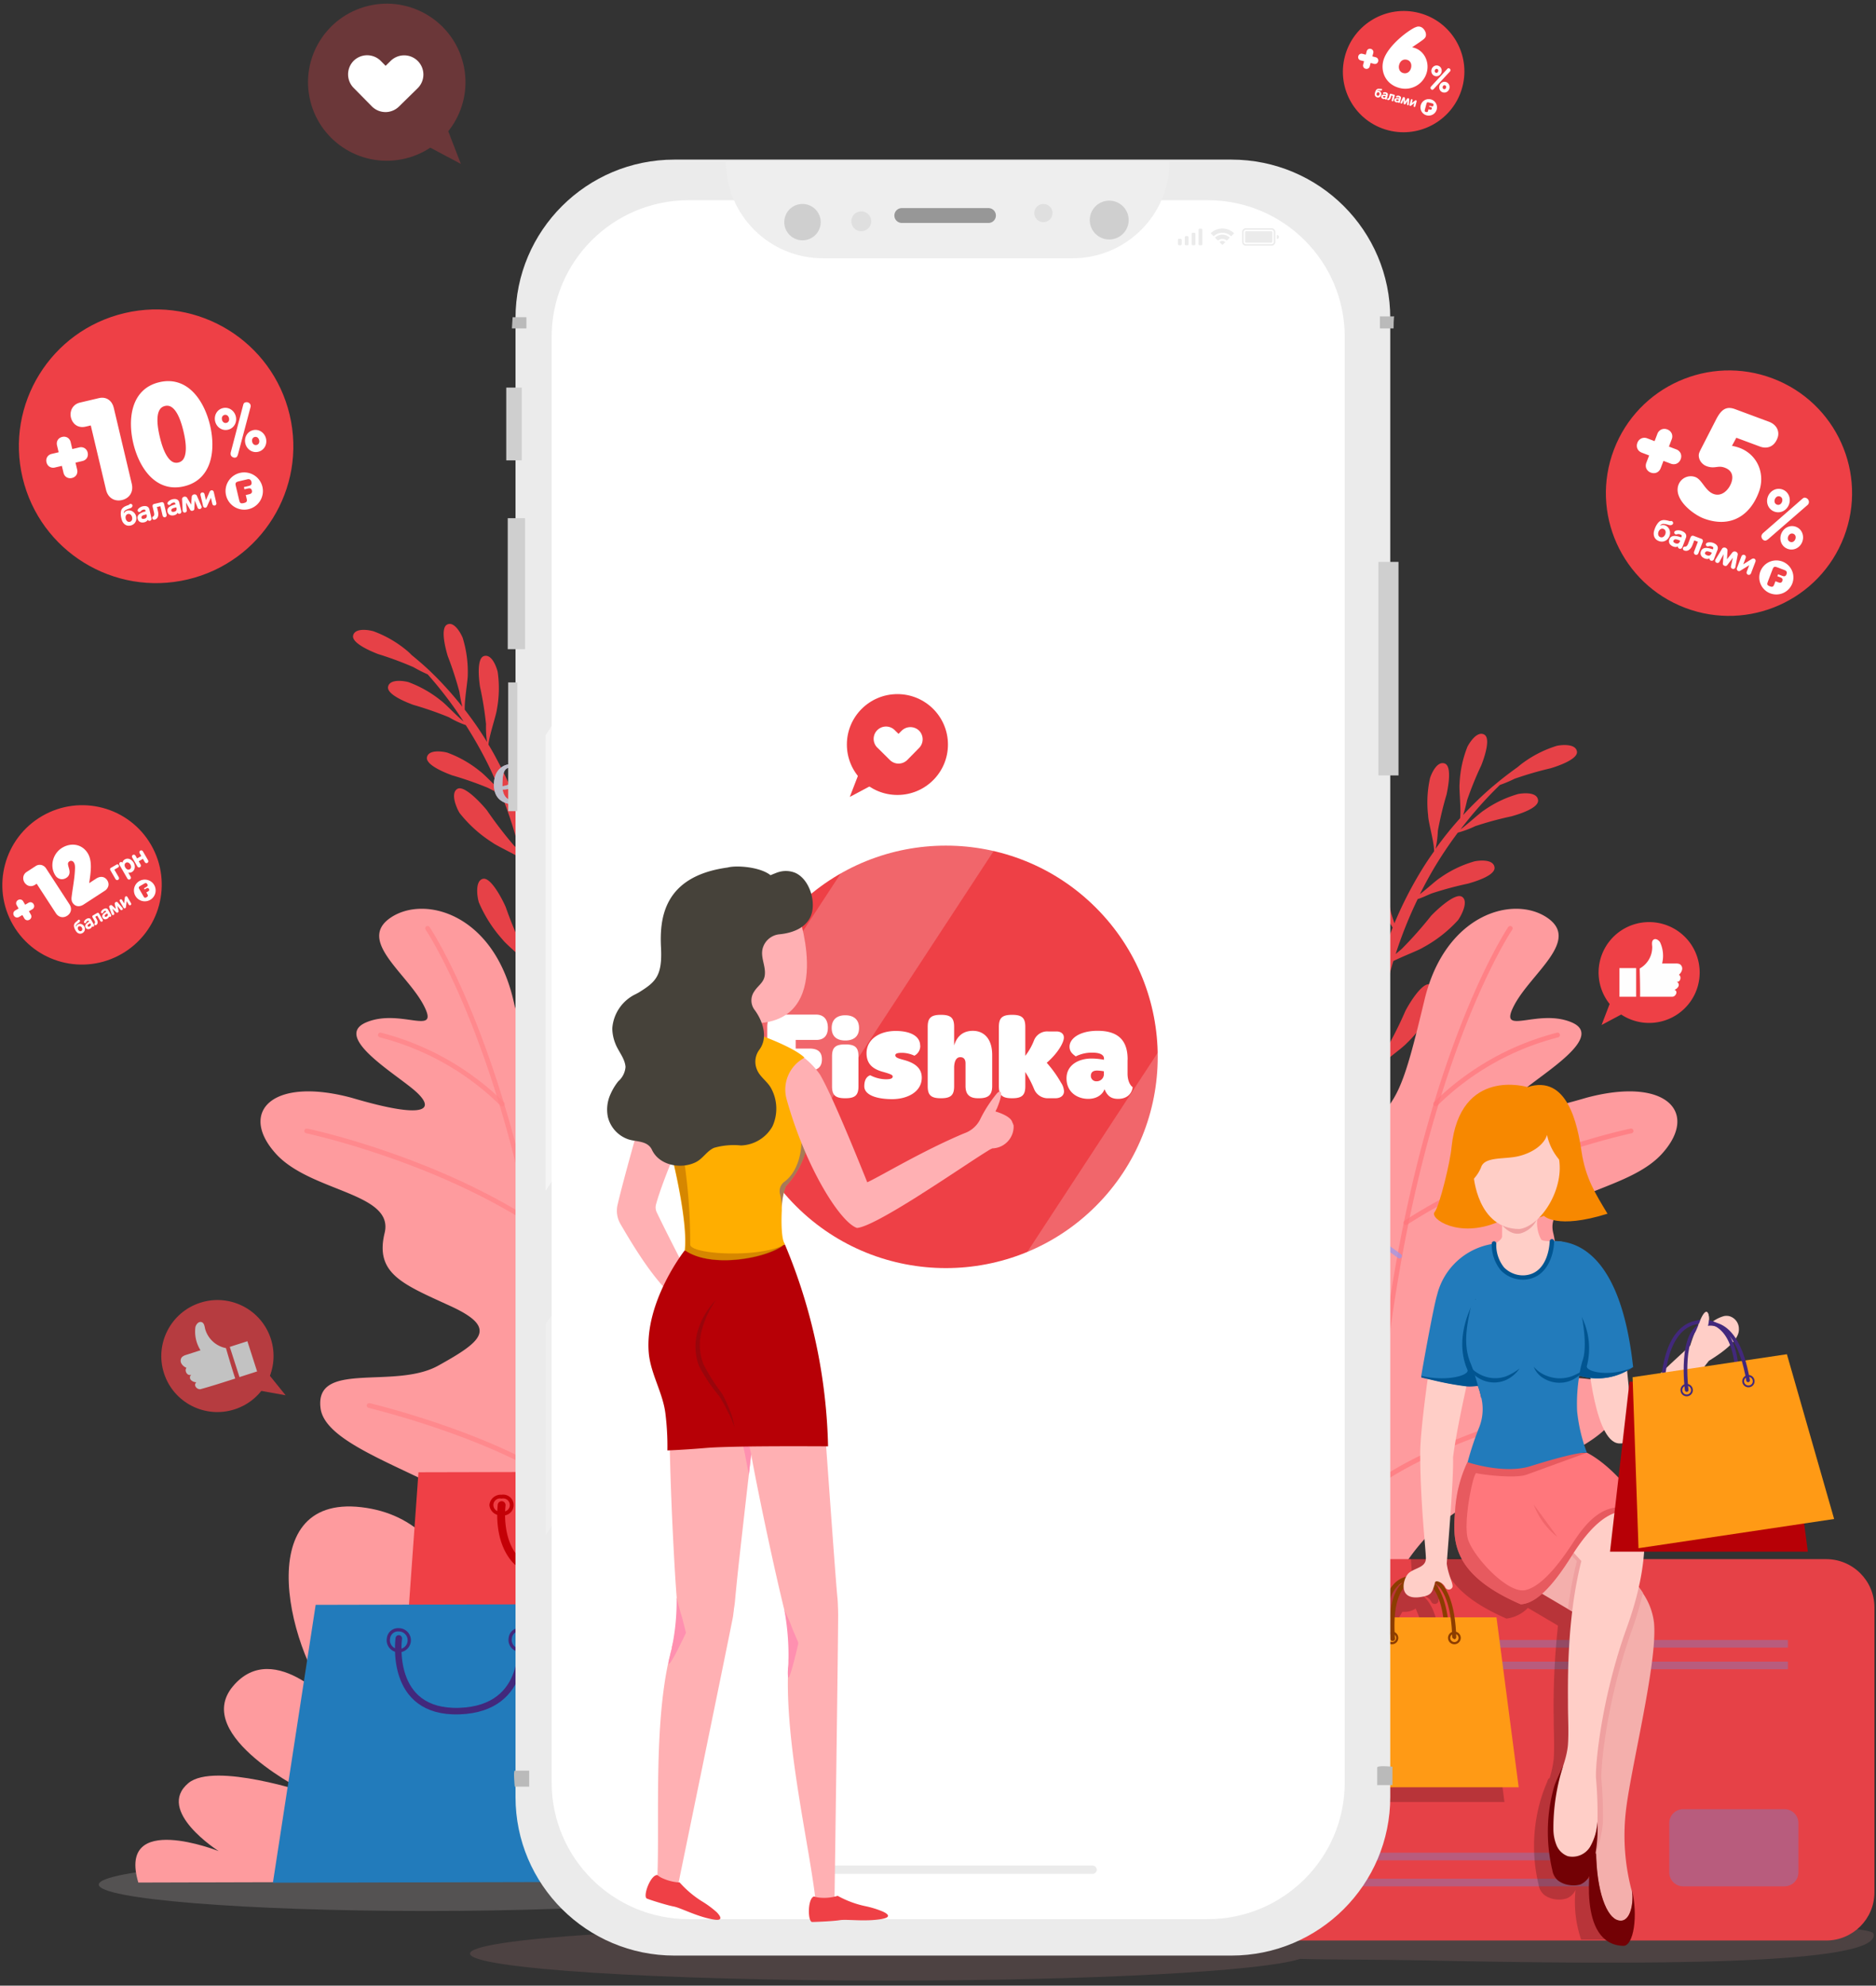
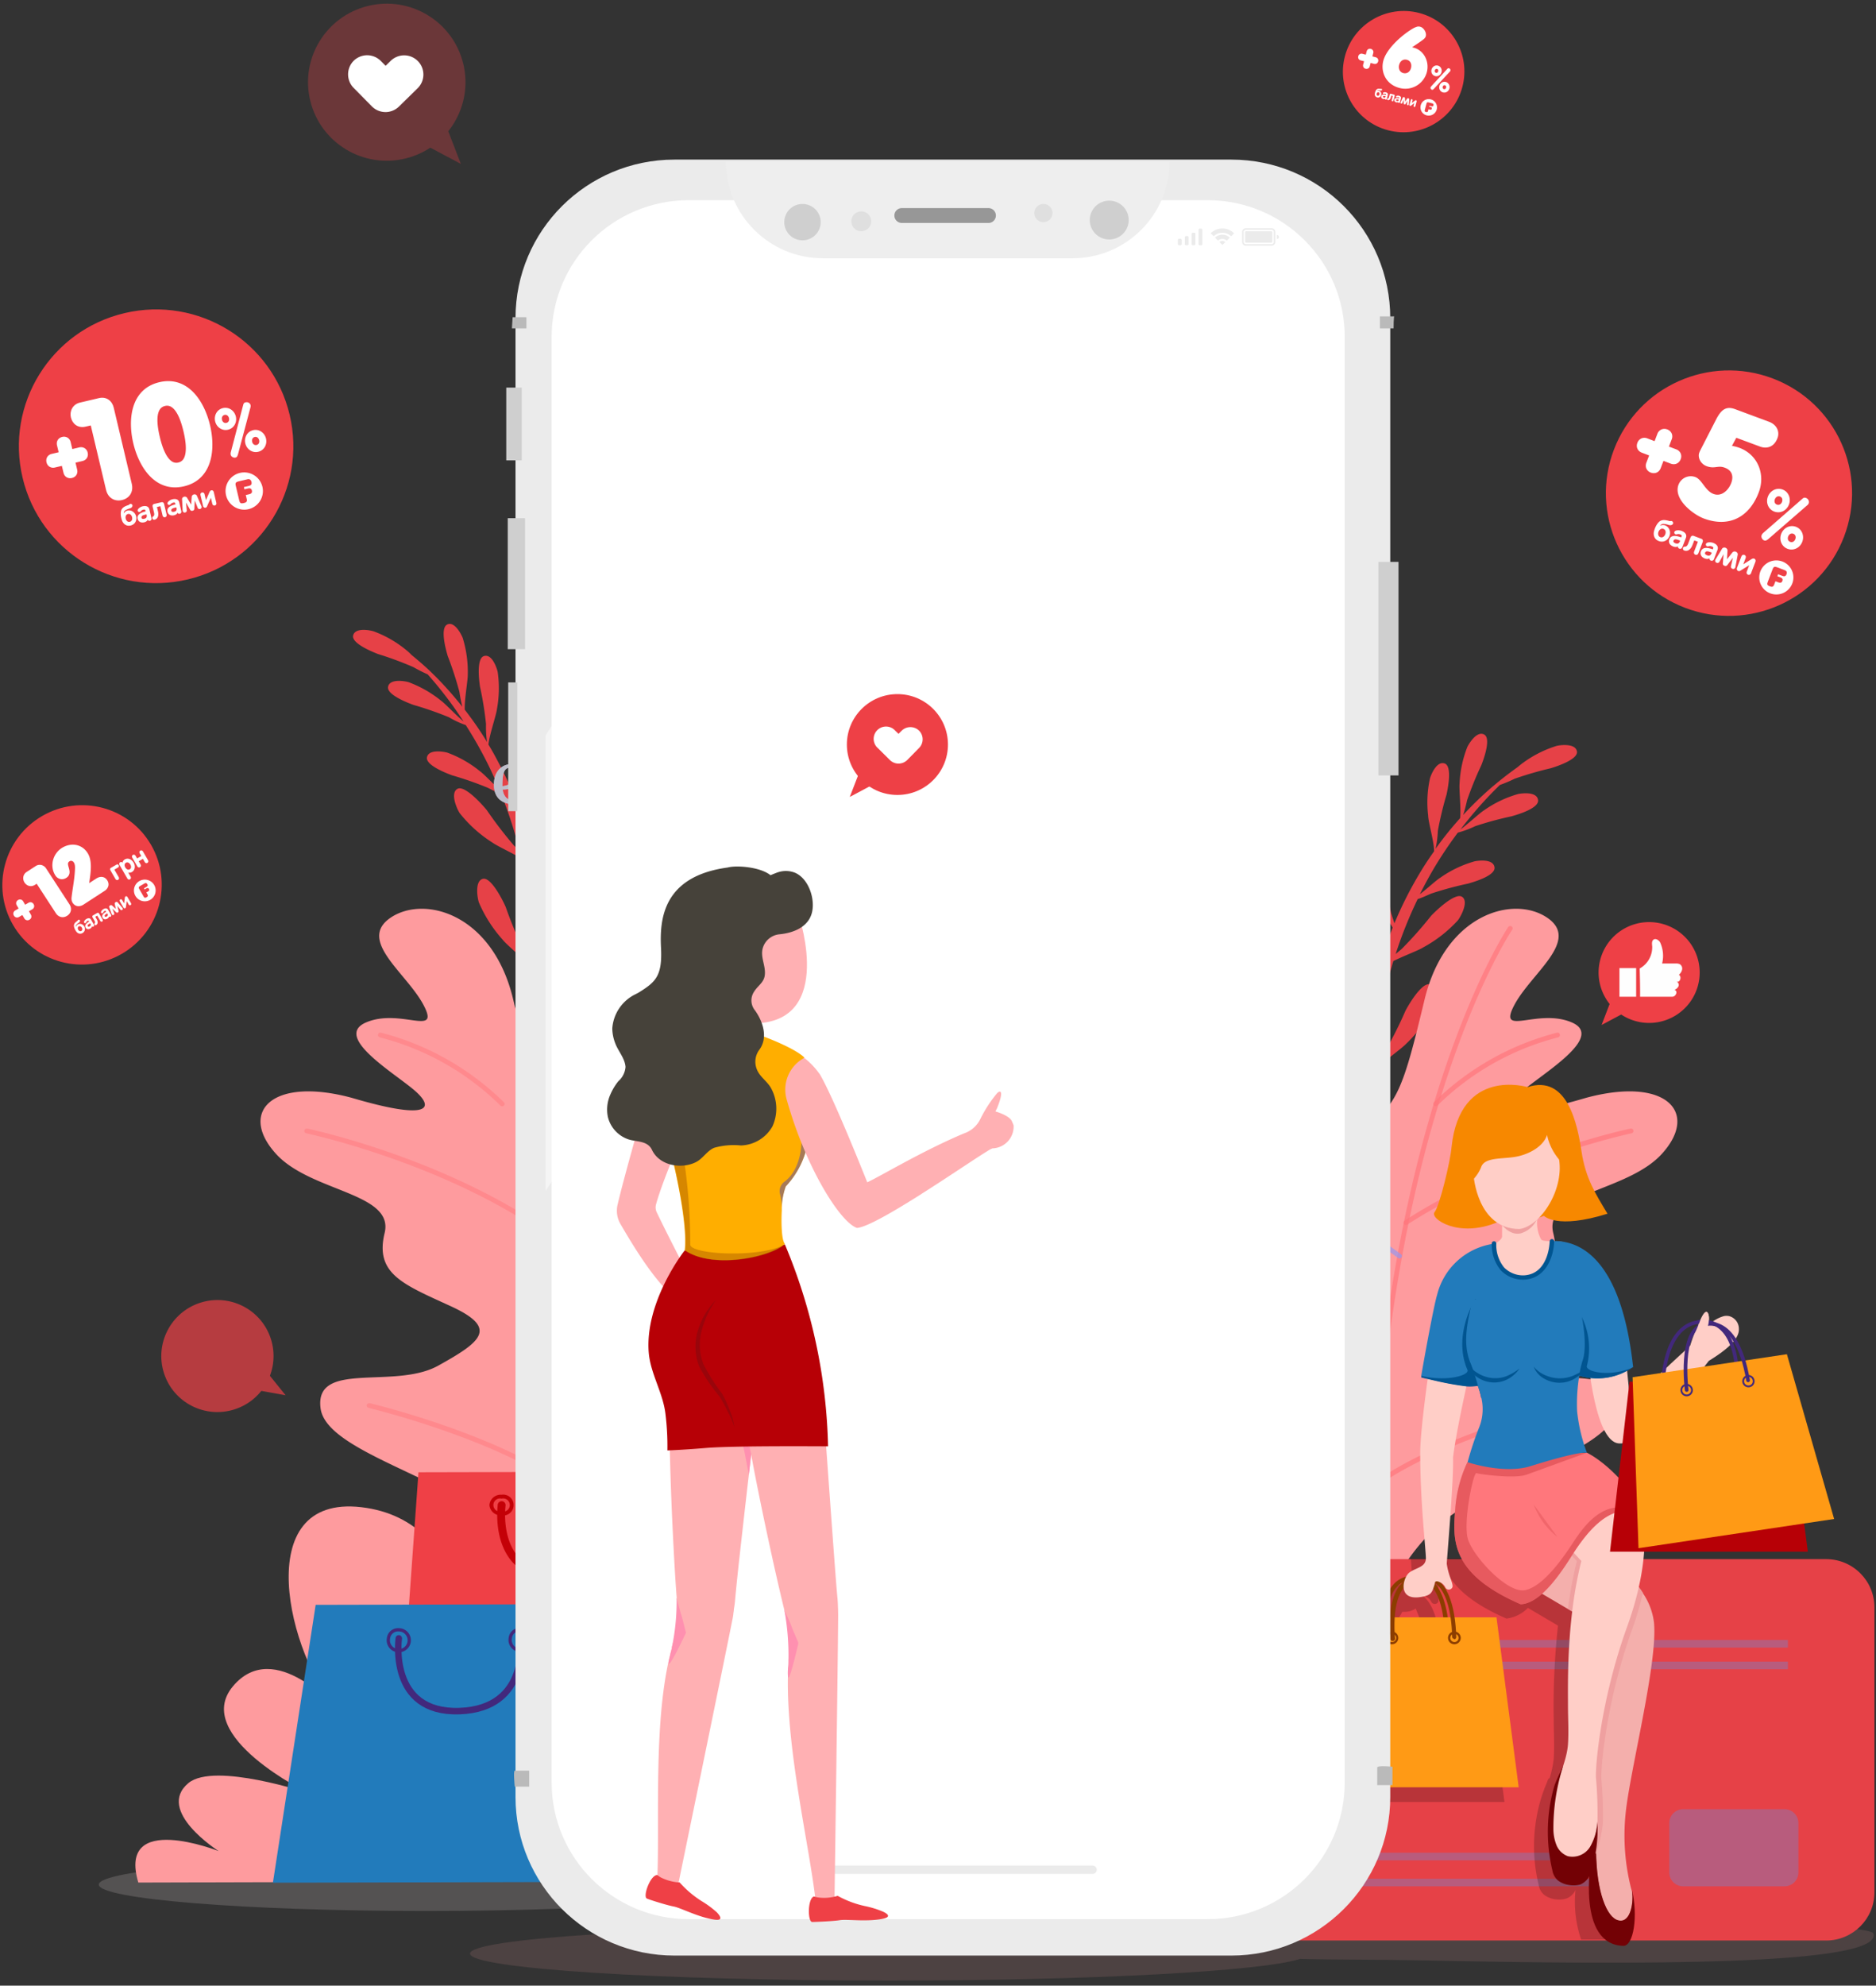
<svg xmlns="http://www.w3.org/2000/svg" width="294" height="311" fill="none">
  <rect width="100%" height="100%" fill="#333333" stroke="none" />
  <g clip-path="url(#clip0)">
    <path d="M223.038 300.378c-21.746 0-40.416.833-48.497 2.012-10.172-.411-22.228-.654-35.181-.654-36.277 0-65.7 1.896-65.7 4.241 0 2.345 29.401 4.228 65.7 4.228 31.809 0 58.34-1.46 64.385-3.395 5.978.154 12.483.09 19.293.23 33.704.718 72.029.821 70.561-4.202-.503-1.743-41.412-2.46-70.561-2.46z" fill="#B87F81" opacity=".2" />
    <path d="M118.052 295.17c0 2.275-22.959 4.133-51.285 4.133-28.326 0-51.285-1.858-51.285-4.133 0-2.276 22.96-4.133 51.285-4.133 28.326 0 51.285 1.845 51.285 4.133z" fill="#D8CECE" opacity=".2" />
    <path d="M217.759 190.98c.136.135.242.299.308.479a4.004 4.004 0 0 0-.469-1.23 90.56 90.56 0 0 1-1.789-10.382 60.963 60.963 0 0 1-.185-2.128c1.086-1.23 4.158-3.395 4.861-4.17a20.74 20.74 0 0 0 4.145-5.523c.333-.837.864-3.359-.382-3.789-1.246-.431-3.405 3.247-3.886 4.17a64.342 64.342 0 0 1-3.072 6.151 21.078 21.078 0 0 0-1.715 2.657 81.132 81.132 0 0 1-.16-9.485c1.036-1.23 4.207-3.456 4.934-4.231a20.805 20.805 0 0 0 4.146-5.536c.333-.836.876-3.358-.383-3.776-1.258-.418-3.405 3.235-3.874 4.17a62.618 62.618 0 0 1-3.084 6.151 19.555 19.555 0 0 0-1.69 2.644 70.86 70.86 0 0 1 1.234-9.951 65.84 65.84 0 0 1 1.665-6.68c1.641-.812 3.973-1.685 4.664-2.128a20.763 20.763 0 0 0 5.453-4.256c.542-.726 1.727-3.014.629-3.69-1.098-.677-4.146 2.251-4.849 3.013a63 63 0 0 1-4.589 5.167l-.95.799a66.727 66.727 0 0 1 3.454-8.61c.741-.222 1.456-.591 2.184-.886a56.012 56.012 0 0 1 5.712-1.538c.851-.246 4.318-1.23 4.145-2.546-.172-1.316-2.356-1.095-3.109-.947a17.629 17.629 0 0 0-5.391 2.571c-.567.332-1.986 1.648-3.195 2.583a68.253 68.253 0 0 1 2.085-3.863 64.015 64.015 0 0 1 3.861-5.781 15.419 15.419 0 0 0 2.714-1.009 52.997 52.997 0 0 1 5.712-1.55c.852-.246 4.318-1.23 4.146-2.546-.173-1.316-2.357-1.083-3.109-.947a17.64 17.64 0 0 0-5.342 2.546c-.654.394-2.468 2.091-3.701 3.002a61.952 61.952 0 0 1 6.168-6.963 20.734 20.734 0 0 0 2.307-.972 55.608 55.608 0 0 1 5.675-1.648c.851-.258 4.293-1.365 4.096-2.62-.197-1.255-2.369-1.046-3.121-.898a17.78 17.78 0 0 0-5.293 2.645c-.197.135-.518.393-.9.713a54.916 54.916 0 0 0-3.788 2.94h-.148.136a54.741 54.741 0 0 0-4.713 4.539c.241-.752.442-1.515.605-2.288a53.283 53.283 0 0 1 2.22-5.462c.333-.824 1.592-4.206.481-4.834-1.11-.627-2.294 1.23-2.64 1.895a17.652 17.652 0 0 0-1.233 5.781c-.099.873.259 3.973.086 5.413a53.09 53.09 0 0 0-3.849 4.797c.201-.923.321-1.861.358-2.805.353-1.925.81-3.831 1.369-5.707.185-.874.913-4.404-.284-4.847-1.196-.443-2.072 1.538-2.307 2.276a17.47 17.47 0 0 0-.296 5.892c0 .922.975 4.268.925 5.585-.485.68-.954 1.369-1.406 2.066a60.518 60.518 0 0 0-4.811 9.214c-.161-.554-.358-1.083-.519-1.624a53.74 53.74 0 0 1-.962-5.818c-.16-.874-.851-4.417-2.134-4.367-1.283.049-1.32 2.226-1.234 2.989a17.735 17.735 0 0 0 1.999 5.548c.32.676 1.789 2.583 2.578 3.948a63.191 63.191 0 0 0-3.035 9.583c-.135-.652-.308-1.292-.395-1.907a45.148 45.148 0 0 1-.518-4.625 26.46 26.46 0 0 1 .506-7.245 1.226 1.226 0 0 0-.533-1.473 1.238 1.238 0 0 0-1.552.242l-.099.099c-1.369 1.488-1.233 3.764-1.023 5.769.185 1.525 1.11 9.841 3.158 11.231a66.537 66.537 0 0 0-1.234 11.477c-.518-1.833-.592-3.752-.925-5.634-.161-.873-.851-4.404-2.134-4.367-1.284.037-1.321 2.227-1.234 3.002a17.47 17.47 0 0 0 2.011 5.535c.283.615 1.493 2.202 2.307 3.506.047 3.062.286 6.119.715 9.152-.209-.32-.419-.64-.617-.96a55.792 55.792 0 0 1-2.393-5.387c-.37-.812-1.924-4.06-3.158-3.691-1.234.369-.716 2.46-.469 3.211a17.636 17.636 0 0 0 3.331 4.92c.481.578 2.381 2.055 3.491 3.174a71.257 71.257 0 0 0 1.419 6.864c-.937-1.464-1.604-3.1-2.467-4.625-.432-.775-2.246-3.9-3.442-3.445-1.197.456-.518 2.534-.21 3.236a17.48 17.48 0 0 0 3.701 4.6c.432.431 1.814 1.378 2.961 2.276 1.234 4.219-.58 9.841 1.345 13.753-1.357-3.654.888-8.845 0-12.584zM79.386 174.607a1.333 1.333 0 0 0-.345.467c.122-.413.31-.803.555-1.156a89.11 89.11 0 0 0 2.468-10.235c.123-.701.234-1.402.345-2.103-1-1.341-3.91-3.691-4.552-4.502a20.675 20.675 0 0 1-3.701-5.819c-.284-.849-.642-3.395.641-3.69 1.283-.295 3.17 3.481 3.578 4.44a64.242 64.242 0 0 0 2.628 6.385c.58.88 1.087 1.806 1.517 2.767.47-3.129.751-6.284.839-9.447-.938-1.316-3.96-3.69-4.614-4.576a21.055 21.055 0 0 1-3.701-5.806c-.272-.861-.63-3.407.654-3.69 1.283-.283 3.158 3.481 3.565 4.441a61.525 61.525 0 0 0 2.64 6.384 21.133 21.133 0 0 1 1.493 2.743c.08-3.341-.08-6.683-.481-10.001a66.565 66.565 0 0 0-1.234-6.778c-1.579-.922-3.849-1.968-4.503-2.46a20.515 20.515 0 0 1-5.144-4.625c-.482-.763-1.493-3.125-.358-3.789 1.135-.664 3.972 2.534 4.626 3.346a65.294 65.294 0 0 0 4.207 5.486l.9.861a65.245 65.245 0 0 0-2.85-8.832c-.715-.283-1.406-.689-2.109-1.033a54.34 54.34 0 0 0-5.576-1.944c-.839-.307-4.22-1.587-3.96-2.841.259-1.255 2.467-.911 3.17-.726 1.868.68 3.608 1.67 5.145 2.928.543.369 1.863 1.783 2.998 2.804a61.245 61.245 0 0 0-1.801-3.998 65.054 65.054 0 0 0-3.43-6.039 14.515 14.515 0 0 1-2.64-1.231 54.566 54.566 0 0 0-5.589-1.943c-.839-.308-4.207-1.587-3.948-2.842.26-1.254 2.468-.91 3.17-.725a18 18 0 0 1 5.133 2.915c.63.443 2.32 2.263 3.528 3.26a61.223 61.223 0 0 0-5.625-7.381 23.623 23.623 0 0 1-2.233-1.132 53.658 53.658 0 0 0-5.552-2.054c-.827-.32-4.182-1.661-3.898-2.903.283-1.242 2.467-.873 3.183-.664a17.69 17.69 0 0 1 5.12 2.927c.298.238.578.497.838.775 1.234 1.009 2.468 2.067 3.578 3.199h.148-.136a56.69 56.69 0 0 1 4.38 4.92 23.516 23.516 0 0 1-.456-2.325 54.086 54.086 0 0 0-1.826-5.609c-.26-.849-1.234-4.305-.124-4.92 1.11-.616 2.196 1.377 2.468 2.078.584 1.895.851 3.874.79 5.856 0 .873-.544 3.936-.47 5.388a52.689 52.689 0 0 1 3.492 5.055 16.31 16.31 0 0 1-.16-2.817 51.938 51.938 0 0 0-.938-5.818c-.136-.873-.605-4.453.617-4.822 1.221-.369 1.961 1.697 2.146 2.46a17.923 17.923 0 0 1-.123 5.905c-.111.922-1.234 4.182-1.32 5.498.432.714.851 1.439 1.234 2.178a59.274 59.274 0 0 1 4.145 9.521c.197-.529.432-1.058.63-1.587a52.457 52.457 0 0 0 1.38-5.733c.223-.861 1.16-4.342 2.468-4.207 1.308.136 1.16 2.313 1.049 3.076a17.89 17.89 0 0 1-2.394 5.388c-.37.664-1.973 2.46-2.85 3.751a63.54 63.54 0 0 1 2.332 9.841c.198-.639.407-1.23.543-1.882.346-1.513.642-3.038.84-4.576a26.57 26.57 0 0 0 0-7.27 1.228 1.228 0 0 1 .682-1.345 1.24 1.24 0 0 1 1.476.324l.099.111c1.233 1.575.987 3.838.604 5.818-.296 1.501-1.8 9.694-3.948 10.985a66.64 66.64 0 0 1 .358 11.526c.642-1.796.852-3.69 1.32-5.547.222-.861 1.234-4.343 2.468-4.207 1.233.135 1.16 2.312 1.036 3.063a17.792 17.792 0 0 1-2.393 5.4c-.334.578-1.654 2.079-2.567 3.321a68.19 68.19 0 0 1-1.357 9.091l.691-.923a53.836 53.836 0 0 0 2.764-5.203c.432-.775 2.22-3.912 3.417-3.469 1.197.443.543 2.534.235 3.235a17.896 17.896 0 0 1-3.702 4.625c-.53.541-2.529 1.882-3.7 2.916a70.195 70.195 0 0 1-1.9 6.753c1.036-1.402 1.813-2.989 2.775-4.453.494-.738 2.468-3.69 3.701-3.186 1.234.504.346 2.571 0 3.247a17.594 17.594 0 0 1-4.022 4.318c-.456.406-1.912 1.23-3.12 2.054-1.518 4.133-.124 9.841-2.32 13.63 1.579-3.58-.296-8.918.863-12.596z" fill="#E64147" />
    <path d="M86.455 255.708c-.086 0 1.629-6.384-6.267-14.934-7.97-8.992-28.906-13.002-29.942-20.149-1.048-7.639 11.56-2.927 18.42-6.728 6.859-3.801 9.437-5.88 2.01-9.3-7.427-3.42-11.967-5.043-10.4-11.477 1.567-6.433-11.967-6.397-17.272-12.682-5.477-6.323-.333-11.834 12.103-8.5 12.14 3.591 13.065 1.673 9.968-1.058-3.096-2.731-13.028-8.513-7.661-10.764 5.367-2.251 11.61 2.362 8.981-2.669-2.627-5.031-10.461-10.136-5.181-13.716 5.28-3.579 16.038-.627 19.22 12.842 3.184 13.47 4.331 17.222 9.945 19.953 5.613 2.731 12.423-2.19 18.925 2.079 6.501 4.268 3.466 10.763-1.826 14.244-5.293 3.482-14.805 10.653-11.338 15.672 3.467 5.019 9.783.308 16.199.713 7.118.443 13.484 8.119 4.823 15.918-8.895 7.602-20.862 12.4-26.166 33.607a171.025 171.025 0 0 0-4.54-3.051z" fill="#FE9B9E" />
-     <path opacity=".7" d="M88.935 257.763a.384.384 0 0 1-.333-.382c1.036-77.496-21.664-111.435-21.898-111.767a.376.376 0 0 1-.058-.279.378.378 0 0 1 .29-.295.368.368 0 0 1 .384.155c.235.333 23.083 34.444 22.035 112.199a.369.369 0 0 1-.383.369h-.037z" fill="#FF8286" />
    <path opacity=".7" d="M78.658 173.267a.43.43 0 0 1-.234-.111 41.575 41.575 0 0 0-18.888-10.678.39.39 0 0 1-.296-.455.383.383 0 0 1 .456-.283 42.536 42.536 0 0 1 19.27 10.899.379.379 0 0 1 .113.265.366.366 0 0 1-.112.264.398.398 0 0 1-.309.099z" fill="#FF8286" />
    <path opacity=".7" d="M84.334 197.094a.357.357 0 0 1-.146-.047.363.363 0 0 1-.114-.1.368.368 0 0 1-.075-.275.363.363 0 0 1 .15-.242 148.112 148.112 0 0 1 24.464-14.614.373.373 0 0 1 .506.172.381.381 0 0 1-.186.505 147.259 147.259 0 0 0-24.328 14.527.382.382 0 0 1-.272.074z" fill="#9797EF" />
    <path opacity=".7" d="M83.322 191.866a.348.348 0 0 1-.16-.062C67.332 181.607 48.185 177.547 48 177.498a.378.378 0 0 1-.243-.158.374.374 0 0 1 .005-.418.369.369 0 0 1 .386-.15c.197 0 19.48 4.121 35.42 14.405a.381.381 0 0 1 .11.517.398.398 0 0 1-.357.172zM88.454 233.148a.437.437 0 0 1-.173-.074c-10.684-7.786-30.337-12.522-30.522-12.572a.372.372 0 0 1-.11-.68.374.374 0 0 1 .283-.045c.198 0 19.986 4.809 30.843 12.694a.38.38 0 0 1 .144.243.368.368 0 0 1-.07.274.397.397 0 0 1-.395.16z" fill="#FF8286" />
    <path opacity=".7" d="M88.713 238.598h-.16a.383.383 0 0 1-.124-.517c8.377-13.531 24.909-22.142 25.069-22.265a.388.388 0 0 1 .141-.041.366.366 0 0 1 .273.087.364.364 0 0 1 .133.254.375.375 0 0 1-.201.364c-.161.086-16.507 8.611-24.773 21.995a.383.383 0 0 1-.358.123z" fill="#9797EF" />
    <path d="M217.24 255.708c.074 0-1.628-6.384 6.268-14.934 7.957-8.992 28.893-13.002 29.929-20.149 1.049-7.639-11.547-2.927-18.419-6.728-6.872-3.801-9.425-5.88-1.998-9.3 7.426-3.42 11.966-5.043 10.4-11.477-1.567-6.433 11.967-6.397 17.271-12.682 5.478-6.323.321-11.834-12.102-8.5-12.14 3.591-13.077 1.673-9.981-1.058 3.097-2.731 13.028-8.513 7.674-10.764-5.354-2.251-11.622 2.362-8.982-2.669 2.641-5.031 10.45-10.136 5.17-13.716-5.281-3.579-15.977-.627-19.221 12.842-3.245 13.47-4.318 17.222-9.87 19.953-5.552 2.731-12.584-2.153-19.036 2.079-6.452 4.231-3.454 10.763 1.838 14.244 5.293 3.482 14.805 10.653 11.326 15.672-3.48 5.019-9.771.308-16.187.713-7.118.443-13.484 8.119-4.823 15.918 8.882 7.602 20.898 12.4 26.216 33.607a181.04 181.04 0 0 1 4.527-3.051z" fill="#FE9B9E" />
    <path d="M214.748 257.762a.367.367 0 0 0 .333-.381c-1.036-77.497 21.677-111.436 21.911-111.768a.377.377 0 0 0 .058-.133.378.378 0 0 0-.054-.28.379.379 0 0 0-.388-.163.378.378 0 0 0-.245.158c-.222.332-23.07 34.443-22.034 112.198a.393.393 0 0 0 .382.369h.037z" fill="#FF777C" opacity=".7" />
    <path d="M225.05 173.266a.38.38 0 0 0 .222-.111 41.644 41.644 0 0 1 18.9-10.677.381.381 0 0 0 .284-.455.352.352 0 0 0-.16-.239.365.365 0 0 0-.284-.044 42.61 42.61 0 0 0-19.283 10.899.379.379 0 0 0 0 .529.41.41 0 0 0 .321.098z" fill="#FF777C" opacity=".7" />
    <path opacity=".7" d="M219.362 197.094a.408.408 0 0 0 .259-.148.368.368 0 0 0-.074-.517 148.536 148.536 0 0 0-24.476-14.613.359.359 0 0 0-.494.172.38.38 0 0 0-.016.292.38.38 0 0 0 .078.127.387.387 0 0 0 .123.085 147.895 147.895 0 0 1 24.329 14.528.365.365 0 0 0 .271.074z" fill="#9797EF" />
    <path d="M220.374 191.865a.416.416 0 0 0 .16-.061c15.816-10.198 34.964-14.257 35.161-14.307a.37.37 0 0 0 .235-.162.365.365 0 0 0 .049-.28.368.368 0 0 0-.16-.239.362.362 0 0 0-.284-.044c-.186 0-19.468 4.121-35.408 14.404a.382.382 0 0 0-.111.517.377.377 0 0 0 .358.172zM215.23 233.148a.433.433 0 0 0 .185-.074c10.683-7.787 30.324-12.523 30.521-12.572a.381.381 0 0 0 .284-.455.352.352 0 0 0-.062-.133.353.353 0 0 0-.109-.098.357.357 0 0 0-.285-.04c-.198 0-19.999 4.81-30.843 12.695a.37.37 0 0 0-.151.241.367.367 0 0 0 .065.276.406.406 0 0 0 .395.16z" fill="#FF777C" opacity=".7" />
    <path opacity=".7" d="M214.983 238.597h.148a.37.37 0 0 0 .172-.232.365.365 0 0 0 .004-.147.364.364 0 0 0-.053-.138c-8.377-13.531-24.896-22.142-25.069-22.265a.38.38 0 0 0-.286-.026.37.37 0 0 0-.241.471c.03.094.095.172.182.22.173.086 16.507 8.61 24.785 21.994a.385.385 0 0 0 .358.123z" fill="#9797EF" />
    <path d="M73.8 260.554s.555-22.424-17.161-24.491-11.375 23.446-3.726 31.798c0 0-9.87-11.55-16.408-3.752-6.54 7.799 11.855 16.742 11.855 16.742s-14.73-4.92-18.813-1.599c-5.256 4.355 4.725 10.677 4.725 10.677s-15.94-6.322-12.597 4.921l75.737-.209L73.8 260.554z" fill="#FE9B9E" />
    <path d="M248.7 210.994s.913 13.863 4.626 15.007c3.714 1.144 13.867-10.124 13.867-10.124l-3.084-2.681-8.537 7.257-.926-9.213-5.946-.246z" fill="#FFCEC7" />
    <path d="M65.581 230.589l-4.194 58.528h55.998l-3.85-58.639-47.954.111z" fill="#EF4046" />
    <path d="M76.697 235.731c.04-.467.264-.899.622-1.203a1.792 1.792 0 0 1 1.29-.421 1.649 1.649 0 0 1 1.316.377 1.636 1.636 0 0 1-1.316 2.859 1.795 1.795 0 0 1-1.286-.417 1.781 1.781 0 0 1-.626-1.195zm1.912-1.009a1.049 1.049 0 0 0-.889.189 1.028 1.028 0 0 0-.293 1.267 1.028 1.028 0 0 0 .716.558c.154.032.314.03.466-.008a1.048 1.048 0 0 0 .89-.189 1.028 1.028 0 0 0 .293-1.267 1.028 1.028 0 0 0-.716-.558 1.048 1.048 0 0 0-.467.008z" fill="#C40007" />
    <path d="M95.782 235.681a1.51 1.51 0 0 1 .445-1.045 2.072 2.072 0 0 1 1.468-.578 1.79 1.79 0 0 1 1.912 1.611 1.46 1.46 0 0 1-.58 1.169c-.379.3-.848.465-1.332.467a1.8 1.8 0 0 1-1.913-1.624zm1.913-.996a1.405 1.405 0 0 0-1.024.394.848.848 0 0 0-.272.602 1.23 1.23 0 0 0 1.308.997 1.51 1.51 0 0 0 .938-.308.904.904 0 0 0 .357-.689 1.231 1.231 0 0 0-1.295-.996h-.012z" fill="#5C37D4" />
    <path d="M87.59 247.503h.543a10.335 10.335 0 0 0 7.946-3.346 11.857 11.857 0 0 0 2.233-8.549.595.595 0 0 0-.233-.411.613.613 0 0 0-.458-.118.625.625 0 0 0-.53.701s.604 4.527-1.962 7.59a9.1 9.1 0 0 1-7.033 2.891c-3.047.098-5.305-.689-6.81-2.362-2.739-3.038-2.06-8.02-2.06-8.082a.615.615 0 0 0-.982-.571.614.614 0 0 0-.24.399c0 .234-.764 5.597 2.345 9.066a9.285 9.285 0 0 0 7.242 2.792z" fill="#C40007" />
    <path d="M49.47 251.354l-6.7 43.521 60.797-.147-6.156-43.485-47.942.111z" fill="#227BBB" />
    <path d="M60.88 256.607a1.633 1.633 0 0 0 .79 1.709 1.646 1.646 0 0 0 1.879-.16 1.635 1.635 0 0 0-1.064-2.89 1.502 1.502 0 0 0-1.604 1.341zM79.966 256.569a1.63 1.63 0 0 0 .797 1.7 1.646 1.646 0 0 0 1.874-.164 1.637 1.637 0 0 0 .487-1.813 1.635 1.635 0 0 0-1.542-1.076 1.508 1.508 0 0 0-1.616 1.353z" stroke="#42287C" stroke-width=".51" stroke-linecap="round" stroke-linejoin="round" />
    <path d="M81.582 256.557s1.567 11.071-9.598 11.44c-11.165.369-9.487-11.391-9.487-11.391" stroke="#42287C" stroke-width="1.02" stroke-linecap="round" stroke-linejoin="round" />
    <path d="M286.18 244.194h-90.603c-4.184 0-7.575 3.382-7.575 7.553v44.629c0 4.171 3.391 7.552 7.575 7.552h90.603c4.183 0 7.575-3.381 7.575-7.552v-44.629c0-4.171-3.392-7.553-7.575-7.553z" fill="#E64147" />
    <path d="M249.588 294.248h-57.885v1.193h57.885v-1.193zM249.588 290.176h-57.885v1.193h57.885v-1.193zM280.196 256.864h-57.885v1.193h57.885v-1.193zM280.196 260.247h-57.885v1.193h57.885v-1.193zM279.666 283.361h-15.89a2.169 2.169 0 0 0-2.172 2.165v7.749c0 1.196.973 2.165 2.172 2.165h15.89a2.168 2.168 0 0 0 2.171-2.165v-7.749a2.168 2.168 0 0 0-2.171-2.165z" fill="#8A78B5" opacity=".5" />
    <path d="M254.733 158.541l-3.738 1.993 1.863-4.859" fill="#EE4046" />
    <path d="M266.367 152.33a7.884 7.884 0 0 1-1.341 4.384 7.92 7.92 0 0 1-3.557 2.903 7.942 7.942 0 0 1-8.628-1.72 7.88 7.88 0 0 1-1.711-8.605 7.904 7.904 0 0 1 2.917-3.542 7.938 7.938 0 0 1 10.004.987 7.887 7.887 0 0 1 2.316 5.593z" fill="#EE4046" />
    <path d="M257.027 156.106h5.071c.493 0 .938-.836.321-1.082.274-.096.5-.294.629-.554a.532.532 0 0 0-.126-.598.54.54 0 0 0-.183-.115c.605.147.839-.8.371-1.095.257-.205.435-.491.505-.812a.807.807 0 0 0-.357-.836 1.404 1.404 0 0 0-.63-.111h-2.146a5.016 5.016 0 0 0-.321-3.321c-.173-.296-.642-.652-.999-.431-.358.221-.259.75-.235 1.083a3.803 3.803 0 0 1-1.961 3.456s.086 2.903.061 4.416zM256.411 151.629h-2.616v4.477h2.616v-4.477z" fill="#FEFEFE" />
    <g opacity=".7">
      <path d="M40.11 217.698l4.65.833-3.64-4.504" fill="#EE4046" />
      <path d="M36.76 220.737c4.626-1.484 7.172-6.426 5.688-11.038-1.484-4.611-6.437-7.146-11.062-5.662-4.625 1.485-7.17 6.427-5.687 11.039 1.484 4.611 6.437 7.146 11.062 5.661z" fill="#EE4046" />
-       <path d="M36.866 215.91c-1.832.588-3.676 1.18-5.378 1.649-.529.17-1.27-.561-.718-1.062a1.232 1.232 0 0 1-.858-.37.59.59 0 0 1 .088-.855c-.582.367-1.164-.557-.776-1.043a1.582 1.582 0 0 1-.804-.685.885.885 0 0 1 .105-1.003 1.63 1.63 0 0 1 .62-.328l2.279-.732a5.472 5.472 0 0 1-.802-3.619c.086-.376.447-.906.922-.8.474.106.514.714.611 1.096a4.214 4.214 0 0 0 3.255 2.987s.916 3.168 1.456 4.765zM37.532 215.683l2.76-.886-1.523-4.731-2.76.886 1.523 4.731z" fill="#fff" />
    </g>
    <g opacity=".3" fill="#EE4046">
      <path d="M66.392 22.575l5.835 3.1-2.924-7.565" />
      <path d="M63.55 24.824c6.617-1.618 10.666-8.279 9.043-14.877C70.97 3.349 64.29-.688 57.673.93c-6.618 1.618-10.667 8.279-9.044 14.877 1.623 6.598 8.303 10.635 14.92 9.017z" />
    </g>
    <path d="M55.411 9.535a3.015 3.015 0 0 1 4.257 0l.765.775.79-.775a3.019 3.019 0 0 1 4.262.031 3 3 0 0 1-.031 4.25l-2.936 2.879a3.075 3.075 0 0 1-1.641.824 3.02 3.02 0 0 1-2.616-.873l-2.887-2.928a3.021 3.021 0 0 1 .037-4.183z" fill="#fff" />
    <path opacity=".2" d="M253.45 298.036a33.811 33.811 0 0 1-.876-11.871c.691-6.63 5.046-23.507 4.453-29.781a10.38 10.38 0 0 0-1.764-4.649c-.21-.345-.456-.665-.691-.984.501-2.207.79-4.456.864-6.717h-29.473c.715 3.149 3.121 6.434 10.128 9.472a5.664 5.664 0 0 0 3.356-1.673l4.022 2.362.691.418a116.206 116.206 0 0 0-.666 14.675c0 2.042.135 4.084 0 6.151a15.313 15.313 0 0 1-.691 3.186.506.506 0 0 0 0-.123c-.21.074-.321.553-.407.75a20.92 20.92 0 0 0-.358.886 26.32 26.32 0 0 0-.617 1.833 25.395 25.395 0 0 0-.777 3.69 25.754 25.754 0 0 0 .481 9.521c.089.636.415 1.216.913 1.624a3.71 3.71 0 0 0 1.678.664c.59.089 1.192.047 1.764-.123a2.518 2.518 0 0 0 1.431-1.353 18.326 18.326 0 0 0 .876 7.787h6.168a16.432 16.432 0 0 0-.419-5.696l-.086-.049zm-27.981-42.476c-.518-3.542-1.69-5.019-2.529-5.634a.78.78 0 0 1 .432.111c.388.146.712.425.913.787a.605.605 0 0 0 1.135 0 11.226 11.226 0 0 0-.21-3.444c0-.418.099-1.648.21-3.272h-4.318c.086 1.132.148 1.956.148 2.263 0 1.403-1.591 1.477-2.578 2.227a2.455 2.455 0 0 0-.691 1.058c-1.37.467-2.875 1.919-3.134 5.953h-7.02l-3.059 26.62h31.003l-3.492-26.669h-6.81zm-7.488 0l1.789-3.112h.53a3.05 3.05 0 0 0 1.567-.517l1.48 3.691-5.366-.062zm6.353 0c0-.233-.086-.455-.123-.676l.284.676h-.161z" fill="#000" />
    <path d="M217.105 257.024a.343.343 0 0 1-.346-.32c-.37-4.588.358-7.639 2.172-9.065a4.192 4.192 0 0 1 3.701-.677.358.358 0 0 1 .222.431.37.37 0 0 1-.444.233 3.49 3.49 0 0 0-3.109.554c-1.579 1.23-2.246 4.182-1.9 8.451a.337.337 0 0 1-.187.344.348.348 0 0 1-.134.037l.025.012z" fill="#8C3D00" />
    <path d="M226.777 256.704a.357.357 0 0 1-.345-.344c-.222-8.316-3.344-8.771-3.368-8.771a.328.328 0 0 1-.133-.041.337.337 0 0 1-.176-.352.357.357 0 0 1 .395-.308c.148 0 3.701.541 3.985 9.447a.372.372 0 0 1-.346.369h-.012z" fill="#8C3D00" />
    <path d="M234.524 253.31l3.479 26.619H207l3.072-26.619h24.452z" fill="#FF9A15" />
    <path d="M218.24 257.024a.348.348 0 0 1-.346-.32c-.37-4.588.358-7.639 2.172-9.066a4.193 4.193 0 0 1 3.701-.676.339.339 0 0 1 .204.167.328.328 0 0 1 .018.263.372.372 0 0 1-.444.234 3.459 3.459 0 0 0-3.011.554c-1.591 1.23-2.245 4.182-1.912 8.45a.339.339 0 0 1-.079.259.348.348 0 0 1-.242.123l-.061.012z" fill="#8C3D00" />
    <path d="M227.937 256.704a.365.365 0 0 1-.358-.344c-.222-8.217-3.343-8.771-3.368-8.771a.34.34 0 0 1-.231-.134.341.341 0 0 1-.065-.259.33.33 0 0 1 .321-.246c.148 0 3.701.541 3.984 9.447a.366.366 0 0 1-.345.369l.062-.062z" fill="#8C3D00" />
    <path d="M255.757 296.265c.296 2.042-.346 5.351-2.468 4.428-1.69-.738-3.084-4.699-3.17-10.554v-1.366c0-1.058.074-2.165.172-3.333a4.613 4.613 0 0 1-.715-1.353 38.13 38.13 0 0 1-1.234-10.358c-.16-6.864.358-14.048.358-14.048l-.383-6.15-1.085-.64-1.53-.898-7.563-4.453 6.527-5.646.777-.677.16-.135 4.762 1.575a27.932 27.932 0 0 1 5.86 5.154c.456.537.868 1.108 1.234 1.71a10.32 10.32 0 0 1 1.752 4.637c.592 6.286-3.763 23.163-4.441 29.793a33.668 33.668 0 0 0 .863 11.871s.111.332.124.443z" fill="#F4AFAC" />
    <path d="M254.424 304.765c-7.402-.172-5.07-13.531-5.07-13.531l-.358-2.793 1.147.296c-.135 6.593 1.357 11.071 3.171 11.919 2.097.923 2.739-2.386 2.467-4.428 0-.135 0-.271-.061-.418 1.048 4.33.271 8.955-1.296 8.955z" fill="#730105" />
    <path d="M255.831 255.068c-4.207 11.637-5.046 22.413-4.849 23.803a63.2 63.2 0 0 1 .222 6.556 18.415 18.415 0 0 1-1.061 4.712c-.789 1.993-2.035 3.567-3.96 2.62-3.553-1.747-2.912-8.611-1.443-12.646a36.95 36.95 0 0 0 1.838-6.716c.16-2.042 0-4.084 0-6.151-.086-4.813.124-9.628.629-14.416a66.301 66.301 0 0 1 1.468-8.156l-3.257-3.518.161-.135 4.762 1.574a26.296 26.296 0 0 1 7.143 6.876 54.162 54.162 0 0 1-1.653 5.597z" fill="#EFA0A0" />
    <path d="M224.137 213.196s-1.555 10.382-1.567 14.343c0 7.75.888 15.13.888 16.533 0 1.402-1.591 1.463-2.591 2.226-.999.763-1.924 4.342 1.641 3.85 1.802-.246 1.9-.676 2.307-1.968.062-.221 0-.738.753-.406.392.147.717.431.913.8a.613.613 0 0 0 .92.282.609.609 0 0 0 .227-.282c.148-.578-.641-1.735-.9-3.691.234-3.186 1.098-13.346.987-16.606.579-4.773 2.751-14.011 2.751-14.011l-6.329-1.07z" fill="#FFCEC7" />
    <path d="M256.225 247.786a51.22 51.22 0 0 1-2.011 7.049c-4.207 11.637-5.033 22.425-4.848 23.802.178 1.807.256 3.622.234 5.437l-1.233-10.357c-.161-6.864.357-14.048.357-14.048l-.382-6.15-1.086-.64-1.529-.898a64.348 64.348 0 0 1 1.394-7.479l-2.468-2.62.777-.677.161-.135 4.762 1.574a27.99 27.99 0 0 1 5.872 5.142z" fill="#EFA0A0" />
    <path d="M252.993 232.041l-11.757 5.326 6.588 7.122c-2.332 9.189-2.097 19.202-2.097 22.573 0 2.042.135 4.084 0 6.15-.186 2.35-1.234 4.453-1.839 6.717-1.455 4.096-2.097 10.911 1.444 12.658 3.54 1.746 4.848-5.118 5.021-7.381a63.721 63.721 0 0 0-.222-6.569c-.198-1.378.641-12.166 4.848-23.803 4.207-11.636 2.332-17.627 2.332-17.627l-4.318-5.166zM235.401 191.251v2.386c0 .824-2.246 1.747-3.331 1.981-1.086.233 1.603 6.15 5.23 6.027 1.9-.2 3.686-.995 5.105-2.27a9.013 9.013 0 0 0 2.791-4.828c-2.011-.27-3.429 0-3.701-.467a5.482 5.482 0 0 1-.555-3.321c.148-1.427-5.539.492-5.539.492z" fill="#FFCEC7" />
    <path d="M257.286 237.219c-4.478-2.189-8.228 2.091-11.029 6.544-2.8 4.453-5.428 7.381-7.933 7.504-11.103-4.797-10.622-10.21-10.276-14.761.163-2.6.816-5.145 1.924-7.504a173.872 173.872 0 0 1 18.728-1.476c3.602 1.833 8.142 6.901 8.586 9.693z" fill="#FF777C" />
    <path d="M255.942 214.093a9.654 9.654 0 0 1-8.056 1.476l-.42-.098a11.887 11.887 0 0 0-2.862-.172 85.068 85.068 0 0 0-9.87 1.23c-1.233.197-2.282.369-3.158.48a7.795 7.795 0 0 1-1.74.086 47.313 47.313 0 0 1-5.082-.923l-2.011-.467v-.259c.271-1.673 1.937-10.911 2.467-12.608a10.664 10.664 0 0 1 3.218-5.391 10.71 10.71 0 0 1 5.702-2.654s-.136 5.252 4.935 5.252c2.467 0 3.553-2.005 4.145-5.683 2.196 0 10.412 0 12.658 19.153.024.222.049.394.074.578z" fill="#227BBB" />
    <path opacity=".6" d="M257.286 237.219c-4.478-2.189-8.228 2.091-11.029 6.544-2.8 4.453-5.428 7.381-7.933 7.504-11.103-4.797-10.622-10.21-10.276-14.761.163-2.6.816-5.145 1.924-7.504a173.872 173.872 0 0 1 18.728-1.476l-9.438 3.432c-1.875.689-7.402-.062-7.883-.234-.481-.172-2.11 7.627-1.345 10.296.765 2.67 6.168 8.611 8.981 8.033 2.813-.578 5.836-4.921 7.292-7.11 1.455-2.19 5.193-8.39 10.979-4.724z" fill="#D7464B" />
    <path d="M245.875 295.231a3.773 3.773 0 0 1-1.678-.676 2.631 2.631 0 0 1-.913-1.612 26.034 26.034 0 0 1-.481-9.521c.17-1.248.434-2.481.789-3.69.173-.627 1.431-3.284 1.394-3.186a31.899 31.899 0 0 0-1.542 10.013c.011.844.178 1.678.494 2.46a3.079 3.079 0 0 0 1.752 1.698 3.233 3.233 0 0 0 3.516-1.489 8.806 8.806 0 0 0 1.135-3.887 22.195 22.195 0 0 1-1.061 8.021 2.894 2.894 0 0 1-1.629 1.796 4.127 4.127 0 0 1-1.776.073z" fill="#730105" />
    <path d="M234.993 217.501c0 .947-1.233 1.451-1.233 1.451h-1.629a12.585 12.585 0 0 0-.53-1.894 7.74 7.74 0 0 1-1.74.086 47.082 47.082 0 0 1-5.083-.922l-2.011-.468v-.258c3.961.947 7.575-.086 7.205-.947-2.282-5.241.962-10.69 1.234-11.071.493.221.259 2.263.259 2.263s.555 4.084.678 4.318c.124.233 1.925 4.453 2.567 6.47.139.309.235.636.283.972zM255.942 214.093a9.654 9.654 0 0 1-8.057 1.476l-.419-.098a11.836 11.836 0 0 0-2.862-.172c.407-2.239 1.11-5.241 1.147-5.413.037-.172-.099-4.367-.099-4.367a4.74 4.74 0 0 1 .975-1.23 11.054 11.054 0 0 1 2.06 9.656c-.222.898 3.541 1.809 7.255.21.012.11-.025-.247 0-.062z" fill="#015591" />
    <path d="M248.7 227.539c-.876-.185-4.639.775-8.834 2.091-4.194 1.316-9.869-.615-9.869-.615a48.827 48.827 0 0 1 1.863-5.585 7.736 7.736 0 0 0 .296-4.478 12.471 12.471 0 0 0-.531-1.894 34.453 34.453 0 0 0-1.135-3.493c-1.542-3.519-.172-7.529.235-10.038h16.544c1.135 4.108 1.369 7.774.765 9.509a14.07 14.07 0 0 0-.543 2.46 27.115 27.115 0 0 0-.333 5.511 25.9 25.9 0 0 0 1.542 6.532z" fill="#227BBB" />
    <path d="M230.034 213.196a3.211 3.211 0 0 0 1.48 1.82 5.27 5.27 0 0 0 2.184.8 5.079 5.079 0 0 0 2.307-.246 8.639 8.639 0 0 0 2.134-1.23 5.3 5.3 0 0 1-1.912 1.697 4.54 4.54 0 0 1-2.615.455 4.686 4.686 0 0 1-2.468-1.07 4.151 4.151 0 0 1-.863-.996 2.191 2.191 0 0 1-.247-1.23zM240.36 214.056a4.942 4.942 0 0 0 1.789 1.329 5.996 5.996 0 0 0 2.097.492 5.837 5.837 0 0 0 2.135-.345c.7-.288 1.37-.647 1.998-1.07a5.57 5.57 0 0 1-1.776 1.562 4.686 4.686 0 0 1-2.381.542 4.83 4.83 0 0 1-2.332-.702 3.581 3.581 0 0 1-1.53-1.808zM238.83 200.427a4.823 4.823 0 0 1-3.615-1.452 6.256 6.256 0 0 1-1.431-4.145.357.357 0 1 1 .704 0 5.61 5.61 0 0 0 1.233 3.69 4.172 4.172 0 0 0 3.085 1.23c3.91-.184 4.046-5.13 4.058-5.339a.363.363 0 0 1 .109-.244.36.36 0 0 1 .249-.1.344.344 0 0 1 .312.224.332.332 0 0 1 .021.133c-.024 1.992-1.061 5.843-4.725 6.003z" fill="#015591" />
    <path opacity=".6" d="M240.36 235.645s2.468 3.37 3.701 5.068a11.42 11.42 0 0 1-3.701-5.068z" fill="#E75A5F" />
    <path d="M235.179 191.594s1.357 2.006 3.146 1.575a4.042 4.042 0 0 0 1.502-.814 4.031 4.031 0 0 0 1.027-1.363l-5.675.602z" fill="#EFA0A0" />
    <path d="M239.385 170.265s-10.572-3.223-11.905 9.398c-.148 2.079-1.875 9.263-2.665 10.197-.789.935 3.702 4.195 9.993 1.513 5.207 0 7.156-.947 7.156-.947s1.974 2.165 9.956-.332c-1.875-3.124-3.442-5.548-4.071-9.755-.63-4.207-2.196-12.116-8.464-10.074z" fill="#F78800" />
    <path d="M230.934 184.079s.543 8.414 7.205 8.414c3.368-.467 7.205-6.409 6.107-11.391-1.098-4.982-2.467-5.449-2.467-5.449l-6.662.541-5.947 2.46 1.764 5.425z" fill="#FFCEC7" />
    <path d="M229.75 185.641a6.02 6.02 0 0 0 2.357-2.804c.542-1.723 3.602-1.231 5.798-1.735s4.071-1.784 4.54-3.346a8.698 8.698 0 0 0 2.023 3.998c.642.738 1.234-3.949 1.234-3.949l-2.899-3.69-4.158-.418h-3.442c-.619.221-1.249.41-1.887.566-1.132.378-2.23.852-3.282 1.414a15.612 15.612 0 0 0-2.036 1.71l1.752 8.254z" fill="#F78800" />
    <path d="M227.937 257.528a.997.997 0 1 1 .817-1.551.99.99 0 0 1-.119 1.255.996.996 0 0 1-.698.296zm0-1.636a.667.667 0 0 0-.25.045.646.646 0 0 0-.213 1.056.657.657 0 0 0 .711.141.64.64 0 0 0 .393-.602.641.641 0 0 0-.641-.64zM218.153 257.529a1.004 1.004 0 0 1-.932-.607.997.997 0 0 1 1.3-1.311.998.998 0 0 1 .331 1.622 1.003 1.003 0 0 1-.699.296zm0-1.636a.625.625 0 0 0-.461.183.625.625 0 0 0-.192.456.648.648 0 0 0 .653.652c.086 0 .17-.017.249-.049a.65.65 0 0 0 .348-.354.643.643 0 0 0 .045-.249.64.64 0 0 0-.642-.639z" fill="#8C3D00" />
    <path d="M267.6 207.722c.469-.935.198-3.199-.691-1.747a24.04 24.04 0 0 0-2.023 4.76c-.839.898-4.022 3.58-6.711 6.495 1.11 1.464 2.331 2.916 3.405 4.441 1.579-2.14 3.578-5.166 6.23-8.537 2.467-1.513 4.812-3.321 4.701-5.006a2.044 2.044 0 0 0-1.58-2.006 2.119 2.119 0 0 0-.728 0 5.502 5.502 0 0 0-2.603 1.6z" fill="#FFCEC7" />
    <path d="M266.996 207.094s-5.429-1.07-6.366 8.906M266.095 207.057s5.404-1.464 6.107 7.454" stroke="#42287C" stroke-width=".57" stroke-linecap="round" stroke-linejoin="round" />
    <path d="M279.826 216.406l3.492 26.619h-31.003l3.059-26.619h24.452z" fill="#B70006" />
    <path d="M274.015 219.641a.808.808 0 0 1-.511.754c-.1.04-.207.06-.315.058a.8.8 0 0 1-.815-.812.819.819 0 0 1 .5-.761.83.83 0 0 1 .899.178.823.823 0 0 1 .242.583zM264.282 219.642a.809.809 0 0 1-.243.578.804.804 0 0 1-.584.234.8.8 0 0 1-.814-.812.8.8 0 0 1 .234-.582.806.806 0 0 1 .58-.242.83.83 0 0 1 .827.824z" stroke="#42287C" stroke-width=".28" stroke-linecap="round" stroke-linejoin="round" />
    <path d="M280.036 212.101l7.402 25.807-30.657 4.576-.926-26.779 24.181-3.604z" fill="#FF9A15" />
    <path d="M274.817 216.197a.782.782 0 0 1-.008.323.816.816 0 0 1-.135.293.817.817 0 0 1-.547.319.83.83 0 0 1-.938-.689.842.842 0 0 1 .691-.935.832.832 0 0 1 .611.152.82.82 0 0 1 .326.537zM265.145 217.587a.825.825 0 0 1-1.594.406.824.824 0 0 1 .656-1.095.836.836 0 0 1 .938.689z" stroke="#42287C" stroke-width=".28" stroke-linecap="round" stroke-linejoin="round" />
    <path d="M266.7 207.586s5.341-2.534 7.254 8.611M264.331 217.71s-1.234-9.435 2.665-10.222" stroke="#42287C" stroke-width=".57" stroke-linecap="round" stroke-linejoin="round" />
    <path d="M265.54 208.976s.568-1.23.888-2.103c.321-.874 1.111-2.252 1.37-.714a4.555 4.555 0 0 1-.222 1.821" fill="#FFCEC7" />
    <path d="M147.983 127.045h1.43V106.88h-1.43v20.165zM147.911 101.678h2.717V81.157h-2.717v20.521zM147.678 72.108h2.431v-11.4h-2.431v11.4z" fill="#302D4C" />
    <path d="M204.871 34.662c0 .857-.698 1.552-1.558 1.552a1.556 1.556 0 0 1-1.557-1.552c0-.857.698-1.552 1.557-1.552.86 0 1.558.695 1.558 1.552zM196.956 34.79a2.849 2.849 0 0 1-2.854 2.846 2.85 2.85 0 0 1-2.855-2.845 2.85 2.85 0 0 1 2.855-2.845 2.85 2.85 0 0 1 2.854 2.845z" fill="#292947" />
    <path d="M148.689 49.68h2.146v1.76h-2.272s.126-2.138.126-1.76zM149.008 277.326h2.264v2.507h-2.264s-.252-2.507 0-2.507z" fill="#515455" />
    <path d="M186.219 269.397a.387.387 0 0 0-.389.386.388.388 0 0 0 .776 0 .386.386 0 0 0-.387-.386z" fill="#fff" />
    <path d="M186.764 269.786a.544.544 0 0 1-.545.542.543.543 0 0 1-.545-.542v-1.319a.544.544 0 1 1 1.09 0v1.319zm-2.888-6.376v1.303l.027-.002c.106.951.531 1.58 1.226 2.313l.043.045v5.939c0 .35.285.635.637.635h.819a.636.636 0 0 0 .637-.635v-5.939l.044-.045c.746-.787 1.186-1.449 1.248-2.526h-.45c.286-.009.46-.011.45 0v-1.088h-4.681z" fill="#fff" />
    <path d="M135.907 121.57h3.152V88.122h-3.152v33.448z" fill="#302D4C" />
    <path d="M96.774 34.589a3.045 3.045 0 0 1-3.05 3.038 3.044 3.044 0 0 1-3.05-3.038c0-1.68 1.366-3.04 3.05-3.04 1.684 0 3.05 1.36 3.05 3.04z" fill="#292947" />
    <path d="M138.416 49.673h-2.272v1.887h2.145s0-2.013.127-1.887zM135.722 276.955v2.758h2.389v-2.883s-2.389-.251-2.389.125z" fill="#515455" />
    <path d="M108.314 38.418l-.118.118h-.354l-.118-.118V36.05l.118-.117h.354l.118.117v2.37zM107.235 38.418l-.118.118h-.354l-.117-.118v-1.734l.117-.117h.354l.118.117v1.734zM106.156 38.418l-.117.118h-.354l-.119-.118v-1.203l.119-.118h.354l.117.118v1.203zM105.078 38.418l-.118.118h-.355l-.118-.118v-.78l.118-.118h.355l.118.118v.78z" fill="#FBFDF0" />
    <path fill-rule="evenodd" clip-rule="evenodd" d="M110.096 37.12l-.47-.458c.964-.98 2.653-1.017 3.667.001l-.463.466a1.95 1.95 0 0 0-1.367-.553 1.937 1.937 0 0 0-1.367.544z" fill="#FBFDF0" />
    <path fill-rule="evenodd" clip-rule="evenodd" d="M110.768 37.8l-.466-.454c.602-.618 1.685-.636 2.305-.007l-.456.464c-.462-.36-.923-.36-1.383-.003z" fill="#FBFDF0" />
    <path fill-rule="evenodd" clip-rule="evenodd" d="M111.912 38.033l-.453.458a89.054 89.054 0 0 1-.456-.454c.197-.217.648-.255.909-.004z" fill="#FBFDF0" />
    <path d="M119.285 38.016l-.119.118h-4.027l-.119-.118V36.45l.119-.117h4.027l.119.117v1.566zM120.315 37.234a.316.316 0 0 1-.316.315v-.63c.174 0 .316.141.316.315z" fill="#FBFDF0" />
    <path d="M105.742 268.397a.282.282 0 0 1 0-.563c.157 0 .284.126.284.282a.283.283 0 0 1-.284.281zm-2.948 3.06a2.016 2.016 0 0 1-2.018-2.013c0-1.11.904-2.012 2.018-2.012 1.116 0 2.02.902 2.02 2.012a2.016 2.016 0 0 1-2.02 2.013zm3.232-4.428h-.97a.358.358 0 0 1-.319-.229l-.251-.749a.358.358 0 0 0-.318-.229h-2.746a.361.361 0 0 0-.319.229l-.251.749a.357.357 0 0 1-.318.229h-.97a.81.81 0 0 0-.807.806v3.622c0 .443.363.804.807.804h6.462a.807.807 0 0 0 .807-.804v-3.622a.809.809 0 0 0-.807-.806zm-3.232 1.208a1.209 1.209 0 1 0 0 2.415 1.21 1.21 0 0 0 1.212-1.208 1.21 1.21 0 0 0-1.212-1.207z" fill="#fff" />
    <path d="M83.209 122.827c.194 0 .29.148.29.443 0 .682-.24 1.305-.719 1.867-.47.563-1.19.844-2.158.844s-1.747-.258-2.338-.775c-.58-.525-.871-1.291-.871-2.296 0-1.014.258-1.803.775-2.365.516-.572 1.175-.858 1.978-.858.58 0 1.005.157 1.272.47.268.305.401.669.401 1.093 0 .692-.29 1.268-.871 1.729-.572.452-1.305.678-2.2.678.084.59.296 1.037.637 1.342.35.295.807.442 1.37.442.571 0 1.083-.212 1.535-.636.46-.433.691-1.065.691-1.895.01-.055.079-.083.208-.083zm-4.482.194v.124c.572-.074 1.065-.253 1.48-.539.424-.286.636-.71.636-1.273 0-.36-.078-.632-.235-.816-.157-.194-.378-.291-.664-.291-.433 0-.747.213-.94.637-.185.424-.277 1.143-.277 2.158zm7.819 2.116v-3.32c0-1.097-.277-1.646-.83-1.646-.461 0-.816.254-1.065.761-.24.507-.36 1.402-.36 2.684v2.171c-.092.129-.254.194-.484.194-.23 0-.415-.069-.553-.208-.139-.147-.208-.359-.208-.636v-5.256c.092-.129.254-.194.484-.194.23 0 .415.074.553.221.139.139.208.346.208.623.314-.563.844-.844 1.59-.844.877 0 1.467.373 1.771 1.12.314-.747.9-1.12 1.757-1.12.6 0 1.075.189 1.425.567.36.378.54.922.54 1.632v1.965c0 .525.082.922.248 1.189.166.268.41.401.734.401.332 0 .622-.202.871-.608.249-.415.373-1.111.373-2.089.01-.055.079-.083.208-.083.166 0 .249.244.249.733 0 .784-.17 1.411-.512 1.881-.332.471-.82.706-1.466.706s-1.144-.221-1.494-.664c-.341-.443-.512-1.07-.512-1.881v-1.619c0-1.097-.276-1.646-.83-1.646-.94 0-1.41 1.157-1.41 3.472v2.144c-.093.129-.259.194-.499.194a.793.793 0 0 1-.567-.208c-.147-.147-.221-.359-.221-.636z" fill="#BFBDCB" />
    <path d="M83.209 122.827c.194 0 .29.148.29.443 0 .682-.24 1.305-.719 1.867-.47.563-1.19.844-2.158.844s-1.747-.258-2.338-.775c-.58-.525-.871-1.291-.871-2.296 0-1.014.258-1.803.775-2.365.516-.572 1.175-.858 1.978-.858.58 0 1.005.157 1.272.47.268.305.401.669.401 1.093 0 .692-.29 1.268-.871 1.729-.572.452-1.305.678-2.2.678.084.59.296 1.037.637 1.342.35.295.807.442 1.37.442.571 0 1.083-.212 1.535-.636.46-.433.691-1.065.691-1.895.01-.055.079-.083.208-.083zm-4.482.194v.124c.572-.074 1.065-.253 1.48-.539.424-.286.636-.71.636-1.273 0-.36-.078-.632-.235-.816-.157-.194-.378-.291-.664-.291-.433 0-.747.213-.94.637-.185.424-.277 1.143-.277 2.158zm7.819 2.116v-3.32c0-1.097-.277-1.646-.83-1.646-.461 0-.816.254-1.065.761-.24.507-.36 1.402-.36 2.684v2.171c-.092.129-.254.194-.484.194-.23 0-.415-.069-.553-.208-.139-.147-.208-.359-.208-.636v-5.256c.092-.129.254-.194.484-.194.23 0 .415.074.553.221.139.139.208.346.208.623.314-.563.844-.844 1.59-.844.877 0 1.467.373 1.771 1.12.314-.747.9-1.12 1.757-1.12.6 0 1.075.189 1.425.567.36.378.54.922.54 1.632v1.965c0 .525.082.922.248 1.189.166.268.41.401.734.401.332 0 .622-.202.871-.608.249-.415.373-1.111.373-2.089.01-.055.079-.083.208-.083.166 0 .249.244.249.733 0 .784-.17 1.411-.512 1.881-.332.471-.82.706-1.466.706s-1.144-.221-1.494-.664c-.341-.443-.512-1.07-.512-1.881v-1.619c0-1.097-.276-1.646-.83-1.646-.94 0-1.41 1.157-1.41 3.472v2.144c-.093.129-.259.194-.499.194a.793.793 0 0 1-.567-.208c-.147-.147-.221-.359-.221-.636z" fill="#BEBECB" />
    <path d="M192.968 306.287h-87.271c-13.755 0-24.907-11.115-24.907-24.825V49.822c0-13.71 11.151-24.825 24.907-24.825h87.271c13.756 0 24.908 11.115 24.908 24.825v231.64c0 13.71-11.152 24.825-24.908 24.825z" fill="#EBEBEB" />
    <path d="M189.261 300.583h-81.328c-11.863 0-21.48-9.585-21.48-21.409V52.764c0-11.824 9.617-21.409 21.48-21.409h81.328c11.863 0 21.48 9.585 21.48 21.408v226.411c0 11.824-9.617 21.409-21.48 21.409z" fill="#fff" />
    <path d="M81.073 127.045h-1.43V106.88h1.43v20.165zM82.289 101.678h-2.716V81.157h2.716v20.521zM81.77 72.108h-2.43v-11.4h2.43v11.4zM219.169 121.449h-3.152V88.001h3.152v33.448z" fill="#CFCFCF" />
    <path d="M168.081 40.452h-39.119c-8.396 0-15.203-6.784-15.203-15.152h69.525c0 8.368-6.806 15.152-15.203 15.152z" fill="#EEE" />
    <path d="M154.955 34.92h-13.624c-.644 0-1.167-.52-1.167-1.163s.523-1.164 1.167-1.164h13.624a1.165 1.165 0 0 1 0 2.328z" fill="#979797" />
    <path d="M164.946 33.368c0 .786-.639 1.422-1.427 1.422a1.424 1.424 0 0 1-1.427-1.422c0-.785.639-1.423 1.427-1.423s1.427.638 1.427 1.423z" fill="#DFDFDF" />
    <path d="M176.883 34.469a3.044 3.044 0 0 1-3.049 3.038 3.043 3.043 0 0 1-3.048-3.038 3.044 3.044 0 0 1 3.048-3.04 3.045 3.045 0 0 1 3.049 3.04z" fill="#CFCFCF" />
    <path d="M136.531 34.662c0 .857-.698 1.552-1.556 1.552a1.554 1.554 0 0 1-1.557-1.552c0-.857.696-1.552 1.557-1.552.858 0 1.556.695 1.556 1.552z" fill="#DFDFDF" />
    <path d="M128.616 34.79a2.849 2.849 0 0 1-2.854 2.846 2.85 2.85 0 0 1-2.855-2.845 2.85 2.85 0 0 1 2.855-2.845 2.85 2.85 0 0 1 2.854 2.845z" fill="#CFCFCF" />
    <path d="M218.525 49.553h-2.271v1.887h2.145s0-2.013.126-1.887zM80.35 49.68h2.146v1.76h-2.271s.126-2.138.126-1.76zM80.669 277.326h2.264v2.507h-2.264s-.251-2.507 0-2.507zM215.832 276.835v2.757h2.389v-2.883s-2.389-.25-2.389.126z" fill="#BABABA" />
    <path d="M171.184 293.493h-42.369a.651.651 0 0 1 0-1.301h42.369a.652.652 0 1 1 0 1.301zM188.423 38.298l-.117.117h-.354l-.119-.117v-2.369l.119-.118h.354l.117.118v2.369zM187.345 38.298l-.119.117h-.353l-.118-.117v-1.733l.118-.118h.353l.119.118v1.733zM186.267 38.298l-.119.117h-.354l-.117-.117v-1.204l.117-.118h.354l.119.118v1.204zM185.188 38.298l-.119.117h-.354l-.118-.117v-.78l.118-.119h.354l.119.118v.78z" fill="#EBEBEB" />
    <path fill-rule="evenodd" clip-rule="evenodd" d="M190.206 37c-.16-.157-.315-.308-.471-.458.965-.98 2.655-1.016 3.668 0l-.463.466a1.95 1.95 0 0 0-1.367-.553c-.53 0-.986.189-1.367.545z" fill="#EBEBEB" />
    <path fill-rule="evenodd" clip-rule="evenodd" d="M190.878 37.68c-.155-.153-.31-.304-.466-.455.602-.618 1.685-.635 2.305-.006l-.456.464c-.463-.36-.923-.36-1.383-.004z" fill="#EBEBEB" />
    <path fill-rule="evenodd" clip-rule="evenodd" d="M192.022 37.913l-.453.458-.456-.453c.197-.218.647-.257.909-.005z" fill="#EBEBEB" />
    <path d="M199.277 38.48h-4.028a.587.587 0 0 1-.588-.584V36.33c0-.322.264-.584.588-.584h4.028c.322 0 .586.262.586.584v1.566a.587.587 0 0 1-.586.584zm-4.028-2.501a.352.352 0 0 0-.353.351v1.566c0 .193.158.351.353.351h4.028a.351.351 0 0 0 .351-.351V36.33a.351.351 0 0 0-.351-.351h-4.028z" fill="#EBEBEB" />
    <path d="M199.395 37.896l-.118.118h-4.028l-.118-.118V36.33l.118-.117h4.028l.118.117v1.566zM200.424 37.112a.315.315 0 0 1-.315.316v-.63c.174 0 .315.14.315.314z" fill="#EBEBEB" />
    <g clip-path="url(#clip1)">
-       <path d="M171.712 188.922c12.963-12.921 12.963-33.869 0-46.789-12.964-12.92-33.981-12.92-46.945 0-12.963 12.92-12.963 33.868 0 46.789 12.964 12.92 33.981 12.92 46.945 0z" fill="#EE4046" />
      <path d="M127.896 158.909c1.098 0 1.843.666 1.843 2.053 0 1.388-.762 1.918-1.843 1.918h-3.197v1.349h2.129c1.098 0 1.979.331 1.979 1.697s-.902 1.744-1.979 1.744h-2.129v2.422c0 1.35-.57 1.897-2.039 1.897h-.379c-1.528 0-2.039-.547-2.039-1.897v-9.249c0-1.387.571-1.934 2.039-1.934h5.615zM132.498 163.58c1.588 0 2.039.547 2.039 1.896v4.638c0 1.349-.451 1.896-2.039 1.896h-.06c-1.592 0-2.043-.547-2.043-1.896v-4.638c0-1.349.451-1.896 2.043-1.896h.06zm2.128-2.571c0 1.408-.941 1.956-2.158 1.956s-2.128-.548-2.128-1.956c0-1.409.919-1.994 2.128-1.994s2.158.581 2.158 1.994zM144.221 163.758a1.72 1.72 0 0 1-.924 1.587 4.693 4.693 0 0 0-1.902-.45c-.669 0-1.082.076-1.082.39s.354.467 1.316.722c1.843.492 2.826 1.349 2.826 2.779 0 2.227-2.256 3.364-4.631 3.364-2.588 0-4.376-.704-4.376-2.015 0-1.057.425-1.566.941-1.723a5.469 5.469 0 0 0 2.451.628c.924 0 1.06-.216 1.06-.45 0-.233-.37-.39-1.626-.742-1.473-.424-2.473-1.196-2.473-2.894 0-2.121 1.962-3.483 4.572-3.483 2.354 0 3.831.849 3.831 2.287M147.486 158.947c1.592 0 2.043.547 2.043 1.896v2.898c.294-.98 1.018-2.291 2.942-2.291 1.549 0 3.022 1.039 3.022 3.797v4.85c0 1.366-.57 1.913-2.06 1.913h-.158c-1.277 0-1.962-.547-1.962-1.913v-3.543c0-.721-.354-.976-.822-.976-.57 0-.923.526-.962 1.544v2.992c0 1.349-.451 1.896-2.043 1.896h-.055c-1.592 0-2.044-.547-2.044-1.896v-9.271c0-1.349.452-1.896 2.044-1.896h.055zM158.643 158.947c1.588 0 2.039.547 2.039 1.896v4.519a9.656 9.656 0 0 0 1.392-2.482 2.22 2.22 0 0 1 2.218-1.332h1.277c.668 0 1.158.352 1.158.958 0 .785-.962 2.465-2.686 3.95a18.08 18.08 0 0 1 2.234 3.11c.278.399.442.865.473 1.349 0 .628-.473 1.095-1.375 1.095h-1.277a2.31 2.31 0 0 1-2.039-1.442c-.38-.926-.84-1.818-1.375-2.665v2.211c0 1.349-.451 1.896-2.039 1.896h-.06c-1.592 0-2.043-.547-2.043-1.896v-9.271c0-1.349.451-1.896 2.043-1.896h.06zM170.954 168.552a.844.844 0 0 0 .571.757.848.848 0 0 0 .331.045 1.122 1.122 0 0 0 1.141-1.213v-.352a6.39 6.39 0 0 0-1.06-.115c-.63 0-.983.255-.983.849v.029zm5.751-2.575v2.168c0 1.175.451 1.901.804 2.121-.059.666-.57 1.842-2.294 1.842-1.141 0-1.703-.531-2.099-1.468l-.042-.021c-.154.53-.903 1.489-2.529 1.489-1.728 0-3.405-1.057-3.405-3.208 0-2.151 1.962-3.11 3.907-3.11.659.004 1.316.069 1.963.195v-.216c0-.568-.669-.899-1.75-.899a5.547 5.547 0 0 0-2.669.585c-.506-.369-.979-.759-.979-1.523 0-1.273 1.588-2.486 4.397-2.486 3.649 0 4.725 1.939 4.708 4.539" fill="#fff" />
    </g>
    <path d="M169.447 58.374L85.505 186.527v-71.383l37.184-56.77h46.758z" fill="#fff" opacity=".5" />
-     <path d="M204.792 58.374L85.505 240.492v-33.078l97.623-149.04h21.664zM204.712 129.335v33.078l-76.946 117.475h-21.664l98.61-150.553z" fill="#fff" opacity=".2" />
    <path d="M136.926 122.822l-3.75 1.993 1.875-4.859" fill="#EE4046" />
    <path d="M140.64 124.508c4.374 0 7.92-3.536 7.92-7.898 0-4.361-3.546-7.897-7.92-7.897-4.374 0-7.921 3.536-7.921 7.897 0 4.362 3.547 7.898 7.921 7.898z" fill="#EE4046" />
    <path d="M144.045 114.445a1.953 1.953 0 0 0-2.739 0l-.493.492-.506-.492a1.948 1.948 0 0 0-1.399-.652 1.946 1.946 0 0 0-1.432.574 1.922 1.922 0 0 0-.364 2.198c.115.239.279.451.481.623l1.875 1.858c.291.28.661.465 1.061.529a1.952 1.952 0 0 0 1.678-.566l1.85-1.882a1.93 1.93 0 0 0-.012-2.682z" fill="#fff" />
    <path opacity=".2" d="M100.298 172.528a1.9 1.9 0 0 1-.111-1.329c.493-1.697 1.381-4.059 2.27-6.273.185 0 .37.061.555.098 1.012 4.33 2.073 10.395 1.715 13.433 0 0-.333.431-.827 1.23-1.357-2.669-2.677-5.314-3.602-7.159z" fill="#000" />
    <path d="M104.714 260.481c-2.368 11.145-1.233 26.472-1.764 34.861.123 0 3.208.419 3.208.419s7.291-35.378 8.636-42.156a7.89 7.89 0 0 0 .172-1.316c.321-5.093-4.293-5.351-6.884-1.144-.468.726-.88 1.487-1.233 2.275-.148.333-.284.677-.42 1.034a31.59 31.59 0 0 0-1.147 3.555v.135c-.111.357-.198.713-.284 1.082v.074c-.123.419-.197.788-.284 1.181z" fill="#FFB0B3" />
    <path d="M118.532 220.453c-.086.923-.58 5.315-1.172 10.493-.506 4.355-1.061 9.263-1.493 13.15a382.174 382.174 0 0 0-.654 6.335 14.03 14.03 0 0 1-.259 1.882c-1.11 5.093-4.639 5.388-6.785 4.207a4.246 4.246 0 0 1-.814-.553 2.727 2.727 0 0 1-.913-1.501 76.335 76.335 0 0 1-.395-4.17v-.086c-.259-3.309-.481-7.565-.679-11.711-.234-5.092-.382-10.001-.419-12.768v-.455c0-8.488 7.785-13.925 12.645-11.293l.173.086.185.111c.555.369.74 1.636.753 3.088a61.69 61.69 0 0 1-.173 3.185z" fill="#FFB0B3" />
    <path d="M106.627 252.485l-.593-2.226a35.138 35.138 0 0 1-.74 7.762v.135c-.086.344-.173.726-.284 1.083v.073a7.217 7.217 0 0 0-.246 1.144c0 1.009 2.146-3.469 2.64-4.514l.098-.209-.592-2.337-.283-.911zM118.655 217.28c0 1.058 0 2.214-.123 3.173-.124.96-.58 5.314-1.172 10.493-.222-1.132-.42-2.128-.568-2.94 0-.16-.518-2.3-.555-2.46-.691-3.887.666-5.585 2.418-8.266z" fill="#FF90B0" />
    <path d="M123.479 262.609c-.222 11.674 3.393 26.632 4.343 35.12.123 0 2.961-.381 2.961-.381s.53-37.002.567-44.063c.007-.452-.014-.903-.062-1.353-.58-5.154-4.774-4.268-6.39.566a20.737 20.737 0 0 0-.888 3.69 39.085 39.085 0 0 0-.432 3.826v.135c0 .382 0 .763-.074 1.144v.086c-.013.492-.025.825-.025 1.23z" fill="#FFB0B3" />
    <path d="M125.909 257.849a2.929 2.929 0 0 1-.826-.357 2.302 2.302 0 0 1-1.074-1.23c-.308-1.009-.678-2.46-1.085-4.072-.79-3.222-1.727-7.38-2.603-11.464-1.074-5.007-2.048-9.841-2.542-12.609 0-.147-.469-2.153-.506-2.3-1.492-8.537 5.17-14.085 10.018-12.461l.197.061c.975.394 1.234 3.814 1.456 6.151.222 2.337 1.875 26.25 2.283 30.58.07.646.098 1.295.086 1.944-.136 5.228-3.306 6.397-5.404 5.757z" fill="#FFB0B3" />
    <path d="M123.837 254.183l-.926-2.067c.486 2.608.705 5.258.654 7.91v.135c0 .369 0 .763-.074 1.144v.086a6.829 6.829 0 0 0 0 1.23c.161 1.009 1.333-3.985 1.604-5.142a2.264 2.264 0 0 1 0-.233l-.925-2.178-.333-.885z" fill="#FF90B0" />
    <path d="M111.586 206.775s-.074-.234-2.924 2.103c-.469-1.07-.777-3.26-2.467-4.994-2.542-2.547-4.701-4.835-8.945-12.154a4.122 4.122 0 0 1-.469-3.026c1-4.317 3.899-14.392 3.899-14.392l1.554.394 5.453 1.402s-3.701 8.266-4.86 12.473c-.137.441-.097.917.111 1.329 2.578 5.4 8.648 16.865 8.648 16.865z" fill="#FFB0B3" />
    <path d="M107.305 195.839s-6.279 7.959-5.638 15.991c.272 3.334 2.258 6.336 2.628 9.681.228 1.878.327 3.768.296 5.659 0 0 2.467-.086 5.971-.381 4.281-.369 18.136-.259 19.209-.259a86.313 86.313 0 0 0-6.761-31.613c-5.206.683-10.454.991-15.705.922z" fill="#B70006" />
    <path d="M126.526 179.343a13.522 13.522 0 0 1-3.38 6.471 10.607 10.607 0 0 0-.629 3.813c-.111 2.239 0 4.687.493 5.191-2.467 2.19-11.547 3.949-15.705.972.444-3.69-1.234-11.76-2.319-15.868a32.938 32.938 0 0 0-.469-1.587c-1.037-3.125 9.536-13.605 9.536-13.605l5.429-2.46s4.873 1.759 6.563 3.345c-1.172 2.006-2.258 3.691.259 9.841a7.745 7.745 0 0 1 .222 3.887z" fill="#FFAE00" />
    <path d="M125.231 143.559s6.045 17.886-8.636 16.668c-10.721-1.23-2.603-10.173-2.554-10.751.049-.578 5.206-7.319 5.206-7.319l5.984 1.402z" fill="#FFB0B3" />
    <path opacity=".5" d="M123.072 194.867c-2.468 2.19-11.548 3.949-15.705.972.444-3.69-1.234-11.76-2.32-15.868v-1.796l2.061 2.891a88.653 88.653 0 0 1 1.061 13.826c-.111 1.611 11.091 2.202 14.903-.025z" fill="#AF6000" />
    <path opacity=".5" d="M126.526 179.343a13.506 13.506 0 0 1-3.38 6.47 10.637 10.637 0 0 0-.629 3.814 9.735 9.735 0 0 0-.272-2.596 1.813 1.813 0 0 1 .704-1.956c2.689-2.005 2.652-6.15 2.652-6.15l.925.418z" fill="#5146AF" />
    <path d="M158.849 176.28a3.403 3.403 0 0 1-.907 2.483 3.428 3.428 0 0 1-2.411 1.097 4.54 4.54 0 0 0-.79.43c-1.764 1.071-5.897 3.888-10.042 6.52-.087.046-.17.1-.247.16l-.814.517c-4.059 2.546-7.933 4.76-9.339 4.834-2.616-.874-8.007-9.398-11.005-20.088a5.613 5.613 0 0 1 .212-3.758 5.64 5.64 0 0 1 2.539-2.786 12.032 12.032 0 0 1 2.467 2.62c2.159 3.69 6.909 15.659 7.403 16.865 2.208-1.021 8.636-4.921 15.174-7.664a4.41 4.41 0 0 0 2.468-2.091 20.617 20.617 0 0 1 2.689-4.182c.555-.566 1.123-.394 0 2.349l-.247.492s2.381.652 2.641 1.686c.086.164.157.338.209.516z" fill="#FFB0B3" />
    <path d="M120.752 137.077s1.086-.456 1.234-.48a3.899 3.899 0 0 1 2.616.098c2.097.91 3.146 4.01 2.664 6.151-.542 2.386-2.985 3.296-5.181 3.493a3.021 3.021 0 0 0-2.468 1.919c-.604 1.55.482 3.014.222 4.589-.185 1.094-1.085 1.537-1.653 2.46a2.452 2.452 0 0 0 .111 2.915c1.234 1.698 2.147 4.293.679 6.224a3.137 3.137 0 0 0-.358 3.051c.444 1.156 1.604 1.833 2.208 2.915a6.668 6.668 0 0 1 .223 6.016 5.887 5.887 0 0 1-4.935 2.977 11.232 11.232 0 0 0-4.207.369c-1.148.504-1.752 1.709-2.887 2.263-2.295 1.119-5.687.517-6.847-1.944-.691-1.476-2.468-1.23-3.701-1.648a4.933 4.933 0 0 1-3.208-3.506 5.79 5.79 0 0 1 .407-3.555 8.99 8.99 0 0 1 1.234-2.042 3.304 3.304 0 0 0 1.123-2.239c-.1-1.365-1.148-2.46-1.604-3.69a6.632 6.632 0 0 1-.469-2.337 6.446 6.446 0 0 1 1.117-3.195 6.47 6.47 0 0 1 2.584-2.193l.457-.246c2.603-1.624 3.701-2.546 3.479-6.975-.222-4.428.234-11.206 10.449-12.596 1.345-.369 5.071-.111 6.711 1.206z" fill="#46423A" />
    <path d="M112.24 203.577a14.279 14.279 0 0 0-2.295 4.92 8.373 8.373 0 0 0 .321 5.216 31.943 31.943 0 0 0 2.924 4.613c.451.82.842 1.67 1.172 2.546.361.863.61 1.768.74 2.694a12.438 12.438 0 0 0-1.086-2.534 18.381 18.381 0 0 0-1.32-2.387 27.384 27.384 0 0 1-3.133-4.649 8.587 8.587 0 0 1-.185-5.647 11.564 11.564 0 0 1 2.862-4.772z" fill="#99050B" />
    <path d="M138.185 300.558c-2.566.455-5.466 0-6.588.185-.938.159-3.578.27-4.306.283-.728.012-.753-3.691.271-3.998.218.071.441.125.667.16a7.288 7.288 0 0 0 3.047-.259 15.613 15.613 0 0 0 4.244 1.599c.968.194 1.914.482 2.825.861.962.443 1.283.911-.16 1.169zM111.796 300.632c-2.566-.431-5.145-1.845-6.267-2.042-.926-.172-3.455-.947-4.146-1.23-.691-.283.519-3.691 1.617-3.691.18.139.37.267.567.382a7.411 7.411 0 0 0 2.949.787 16.008 16.008 0 0 0 3.454 2.928c.85.507 1.647 1.096 2.381 1.759.753.799.851 1.353-.555 1.107z" fill="#EF4046" />
    <path d="M229.18 13.611c-1.339 5.075-6.547 8.117-11.632 6.794-5.084-1.322-8.121-6.508-6.781-11.583 1.339-5.074 6.547-8.116 11.632-6.794 5.084 1.322 8.121 6.508 6.781 11.583z" fill="#EE4046" />
    <path d="M223.575 18.066a1.3 1.3 0 0 0 1.583-.925 1.288 1.288 0 0 0-.923-1.577 1.3 1.3 0 0 0-1.583.925c-.183.69.231 1.397.923 1.577z" fill="#fff" />
    <path d="M224.499 16.201c.125.033.19.131.148.29-.041.158-.145.196-.268.164l-.365-.095-.041.155.242.063c.126.032.216.096.174.255-.041.158-.155.172-.278.14l-.242-.063-.073.277c-.041.155-.122.2-.29.157l-.045-.012c-.175-.046-.216-.123-.176-.277l.28-1.06c.042-.159.123-.204.291-.16l.643.166z" fill="#EF4046" />
    <path d="M214.042 8.563l-.525-.136a.534.534 0 0 0-.412.05.535.535 0 0 0-.241.331.533.533 0 0 0 .046.406.53.53 0 0 0 .335.244l.525.136-.139.524a.533.533 0 0 0 .046.406.53.53 0 0 0 .335.244.534.534 0 0 0 .412-.05.537.537 0 0 0 .24-.332l.138-.523.525.136a.534.534 0 0 0 .412-.05.535.535 0 0 0 .241-.33.533.533 0 0 0-.046-.407.53.53 0 0 0-.335-.244l-.525-.136.139-.524a.533.533 0 0 0-.046-.406.53.53 0 0 0-.335-.244.534.534 0 0 0-.412.05.537.537 0 0 0-.24.332l-.138.523zM225.047 11.4c-.167-.045-.228-.207-.185-.369.043-.162.177-.279.344-.235.168.043.227.21.184.373-.043.162-.175.274-.343.23zm-.757 2.126a.452.452 0 0 0-.1.175c-.04.152.084.32.216.354.122.031.168-.021.273-.108l2.548-2.745c.061-.065.07-.1.081-.141.041-.158-.068-.321-.225-.362-.117-.03-.177-.008-.276.101l-2.517 2.726zm.621-1.61c.452.118.881-.172.997-.613.117-.44-.113-.907-.565-1.024-.452-.118-.883.177-.999.618-.116.44.115.902.567 1.02zm1.235 2.559c.452.117.881-.172.998-.613.116-.441-.114-.907-.566-1.025-.452-.117-.882.177-.999.618-.116.441.115.902.567 1.02zm.137-.517c-.168-.044-.228-.206-.186-.368.043-.162.177-.28.345-.236.167.044.226.211.184.373-.043.162-.176.274-.343.23zM216.457 14.87c.071-.27-.068-.57-.342-.64a.395.395 0 0 0-.306.05l-.004-.008c.017-.05.087-.105.138-.116.114-.026.279-.004.398.02.141.03.234-.037.254-.112.015-.058-.023-.131-.096-.15-.046-.012-.094.02-.141.012-.355-.063-.462-.009-.561.046-.116.066-.243.288-.296.49a1.074 1.074 0 0 0-.05.33.477.477 0 0 0 .373.46c.299.077.56-.106.633-.383zm-.275-.083c-.034.127-.14.25-.291.21-.15-.038-.182-.197-.149-.324.034-.127.139-.254.292-.214.152.04.181.201.148.328zM216.738 15.136c.045-.17.25-.098.418-.054l-.011.044c-.035.133-.121.191-.265.153-.083-.021-.162-.068-.142-.143zm.321.315c-.002.092.044.121.104.136.081.022.153-.032.174-.113l.158-.6c.053-.2-.06-.347-.317-.414-.164-.042-.411-.004-.44.108-.015.056.003.126.09.149.073.019.127-.068.289-.026.077.02.117.051.102.105l-.019.075c-.257-.067-.644-.124-.728.195-.057.218.073.373.296.431.093.024.223.017.291-.046zM217.784 14.807l-.108.408c-.043.164-.116.204-.176.207a.123.123 0 0 0-.115.092c-.016.061.012.134.089.154.206.054.399-.077.488-.413l.076-.287.235.061-.169.639c-.024.092.018.169.099.19.081.021.155-.026.179-.118l.192-.727c.024-.093-.017-.17-.098-.19l-.513-.134c-.081-.02-.155.026-.179.118zM218.795 15.67c.045-.169.251-.097.418-.053l-.011.044c-.035.133-.121.191-.265.153-.083-.021-.161-.068-.142-.143zm.321.316c-.002.092.044.12.104.136.081.021.153-.032.174-.113l.159-.6c.052-.2-.061-.347-.318-.414-.164-.042-.411-.004-.44.108-.015.056.003.126.09.149.074.019.127-.068.289-.026.077.02.117.051.102.105l-.019.075c-.257-.067-.643-.124-.728.195-.057.218.073.373.297.431.092.024.222.017.29-.046zM220.785 16.387l.005-.027.063-.802c.005-.058-.047-.142-.143-.167-.089-.023-.172.02-.204.069l-.292.465-.003-.001-.027-.548c-.003-.059-.055-.136-.143-.159-.095-.024-.182.023-.206.076l-.341.73-.009.026a.135.135 0 0 0 .096.167c.095.025.15-.02.177-.085l.203-.488h.004l.014.572c.002.046.022.11.119.136.098.025.148-.023.17-.06l.297-.491h.004l-.063.525c-.008.07.018.137.112.161a.135.135 0 0 0 .167-.099zM221.811 16.632l.195-.74c.025-.091-.017-.168-.098-.19-.052-.013-.109.01-.161.05l-.479.377-.003-.001.105-.4c.025-.093-.017-.17-.098-.19-.081-.022-.155.025-.179.117l-.195.74c-.025.092.017.168.098.19.048.012.089-.002.13-.035l.512-.4.003.002-.107.408c-.025.092.017.169.098.19.081.02.155-.026.179-.118z" fill="#fff" />
    <path fill-rule="evenodd" clip-rule="evenodd" d="M218.736 6.57c.912-.912 1.965-1.696 2.768-2.146.148-.09.343-.16.505-.22l.018-.006.003-.001a.93.93 0 0 1 .542-.005l.008.002c.273.066.518.303.674.548.158.25.275.589.196.915-.068.278-.298.455-.476.592l-.014.011c-.273.207-.607.432-.938.655l-.224.151c-.173.118-.341.233-.498.345.061.01.122.023.181.038 1.681.408 2.536 2.182 2.145 3.787a3.487 3.487 0 0 1-4.25 2.554c-2.096-.51-3.041-2.409-2.601-4.218.25-1.025 1.054-2.095 1.961-3.002zm3.137.12c-.482.325-.974.657-1.306.948l.012-.01c.094-.082.2-.166.314-.253.292-.22.639-.455.98-.685zm-4.835 2.946zm3.418-.28c.318.078.512.258.618.477.109.227.13.514.061.798-.15.616-.645.953-1.19.82a.887.887 0 0 1-.609-.464 1.175 1.175 0 0 1-.07-.81c.153-.627.644-.953 1.19-.82zm.942 1.339zm-2.395-.582z" fill="#fff" />
    <ellipse rx="19.277" ry="19.23" transform="rotate(20.769 -75.264 777.918) skewX(-.146)" fill="#EE4046" />
    <path d="M277.428 92.931a2.678 2.678 0 0 0 3.451-1.543 2.66 2.66 0 0 0-1.547-3.438 2.678 2.678 0 0 0-3.451 1.543 2.662 2.662 0 0 0 1.547 3.438z" fill="#fff" />
    <path d="M279.733 89.316c.25.095.362.31.241.626-.12.315-.341.37-.587.277l-.727-.275-.117.307.482.183c.25.094.422.246.301.562-.121.315-.356.318-.602.225l-.482-.183-.211.552c-.118.307-.295.382-.63.255l-.089-.034c-.348-.132-.417-.3-.299-.607l.806-2.11c.121-.315.298-.391.633-.264l1.281.486z" fill="#EF4046" />
    <path d="M259.302 69.093l-1.142-.434a1.205 1.205 0 0 0-.935.01 1.203 1.203 0 0 0-.618.684c-.113.297-.126.623.005.92.132.299.385.51.691.627l1.143.433-.435 1.139c-.114.297-.127.623.004.92a1.2 1.2 0 0 0 .692.626c.306.117.636.126.934-.01.297-.134.504-.386.618-.684l.435-1.138 1.143.433c.306.116.636.125.934-.01.297-.135.504-.387.618-.684a1.198 1.198 0 0 0-.005-.92 1.199 1.199 0 0 0-.691-.626l-1.143-.434.435-1.138a1.198 1.198 0 0 0-.004-.92 1.2 1.2 0 0 0-.692-.627 1.203 1.203 0 0 0-.934.01 1.203 1.203 0 0 0-.618.684l-.435 1.139zM278.469 79.032c-.354-.133-.447-.499-.316-.84.13-.342.448-.563.801-.43.353.135.443.51.312.852-.13.342-.444.552-.797.418zm-2.135 4.432a.975.975 0 0 0-.258.354c-.122.32.107.713.386.819.257.097.37-.007.616-.17l6.163-5.347a.6.6 0 0 0 .208-.288c.127-.33-.071-.711-.403-.837-.246-.093-.382-.06-.623.155l-6.089 5.314zm1.719-3.343c.953.361 1.951-.164 2.305-1.093.355-.928-.035-1.992-.988-2.354-.953-.361-1.955.175-2.31 1.104-.354.928.04 1.982.993 2.343zm2.085 5.837c.953.36 1.95-.165 2.305-1.093.355-.929-.035-1.993-.988-2.354-.953-.362-1.955.175-2.31 1.103-.355.928.04 1.982.993 2.343zm.416-1.089c-.354-.134-.447-.5-.317-.84.131-.342.449-.564.802-.43.353.134.442.51.312.852-.131.341-.444.552-.797.418zM261.634 83.966c.248-.648-.018-1.426-.677-1.676-.269-.102-.604-.06-.77.041l-.008-.019c.055-.117.244-.235.372-.25.289-.034.691.066.98.16.341.108.59-.03.659-.211.053-.139-.022-.331-.198-.398-.112-.042-.239.026-.354-.007-.859-.252-1.139-.146-1.398-.038-.306.133-.678.648-.864 1.133-.102.269-.2.539-.211.804-.023.532.213 1.013.802 1.237.719.272 1.413-.11 1.667-.776zm-.659-.277c-.117.305-.413.58-.774.442-.362-.137-.4-.538-.284-.843.117-.305.412-.59.778-.451.367.138.397.547.28.852zM262.26 84.7c.156-.406.646-.173 1.049-.02l-.04.106c-.122.32-.349.44-.697.308-.2-.076-.381-.213-.312-.393zm.71.868c-.029.227.078.31.222.365.195.074.386-.039.461-.233l.551-1.443c.184-.48-.059-.875-.676-1.109-.394-.15-1.016-.12-1.119.148-.051.134-.024.314.185.393.176.067.332-.133.722.014.186.07.275.157.225.287l-.069.18c-.617-.234-1.559-.48-1.852.288-.2.522.081.941.619 1.145.223.085.546.101.731-.035zM264.935 84.169l-.375.98c-.15.393-.34.475-.491.465a.304.304 0 0 0-.308.196.307.307 0 0 0 .179.406c.496.189 1.009-.083 1.318-.892l.264-.689.566.215-.587 1.535c-.085.222-.002.423.193.497.195.073.39-.022.475-.244l.668-1.748c.085-.222.002-.422-.192-.496l-1.235-.468c-.195-.074-.39.021-.475.243zM267.211 86.578c.155-.407.645-.174 1.049-.02l-.041.106c-.122.319-.349.44-.697.308-.199-.076-.38-.214-.311-.394zm.709.867c-.028.228.078.31.222.365.195.074.387-.038.461-.233l.551-1.442c.184-.481-.058-.875-.676-1.11-.394-.149-1.016-.12-1.118.148-.052.134-.025.314.184.393.176.067.333-.133.722.015.186.07.275.157.225.286l-.068.18c-.618-.233-1.559-.48-1.853.288-.199.523.081.942.62 1.146.222.084.545.1.73-.036zM271.945 88.887c.008-.023.016-.042.02-.067l.369-1.967c.028-.142-.079-.363-.311-.451-.213-.081-.43 0-.522.114l-.845 1.072-.009-.003.079-1.362c.008-.146-.099-.35-.313-.432-.227-.086-.454.008-.529.133l-1.037 1.714c-.014.021-.021.04-.03.063a.335.335 0 0 0 .194.439c.227.086.376-.011.461-.164l.632-1.153.009.003-.116 1.417c-.007.115.025.28.257.368.237.09.374-.017.439-.104l.863-1.133.009.003-.293 1.281c-.038.171.008.342.235.428.186.07.37-.023.438-.2zM274.422 89.768l.678-1.775c.085-.222.003-.423-.192-.497-.126-.048-.273-.008-.412.077l-1.285.804-.009-.003.367-.962c.085-.222.002-.423-.193-.497-.194-.074-.39.021-.475.243l-.679 1.776c-.084.222-.002.423.193.497.116.044.221.02.332-.05l1.372-.85.009.003-.374.98c-.085.223-.003.424.192.497.195.074.391-.02.476-.243z" fill="#fff" />
    <path fill-rule="evenodd" clip-rule="evenodd" d="M272.588 70.136a7.09 7.09 0 0 0-1.161-.306l.685-1.265 3.722 1.382c.231.086.727.23 1.271.101.584-.136 1.131-.562 1.458-1.442a1.838 1.838 0 0 0-.079-1.512c-.245-.467-.69-.83-1.276-1.046l-5.254-1.951c-.565-.21-1.136-.31-1.697-.011-.519.278-.929.852-1.347 1.673l-2.256 4.402-.003.005c-.024.051-.054.109-.087.173a5.282 5.282 0 0 0-.27.583c-.122.33-.079.758.098 1.13a1.9 1.9 0 0 0 1.081.967c.645.24 1.127.179 1.533.128l.048-.006c.386-.048.73-.083 1.259.114.576.214.905.549 1.059.927.157.386.157.882-.057 1.456-.227.612-.634 1.169-1.13 1.505-.484.327-1.044.444-1.647.22-.595-.22-1.023-.703-1.445-1.254l-.148-.196a10.005 10.005 0 0 0-.472-.597c-.21-.238-.469-.481-.796-.603a2.06 2.06 0 0 0-2.628 1.205c-.456 1.227.261 2.448 1.107 3.335.869.911 2.033 1.648 2.877 1.961 1.981.736 3.786.686 5.289-.077 1.495-.76 2.623-2.191 3.327-4.088 1.029-2.768-.162-5.837-3.061-6.913zm-1.877.044c.563.086 1.171.187 1.716.39a7.063 7.063 0 0 0-1.232-.312 22.559 22.559 0 0 0-.484-.078z" fill="#fff" />
    <ellipse rx="12.502" ry="12.468" transform="rotate(-30.057 264.533 45.353) skewX(-.037)" fill="#EE4046" />
    <path d="M23.542 140.935a1.7 1.7 0 0 0 .623-2.32 1.7 1.7 0 1 0-2.944 1.704 1.696 1.696 0 0 0 2.321.616z" fill="#fff" />
    <path d="M22.681 138.348c.148-.085.299-.053.406.133.108.186.047.316-.098.4l-.428.248.104.181.284-.164c.147-.085.291-.109.399.077.108.186.014.303-.13.387l-.285.165.189.325c.104.181.07.299-.127.413l-.053.03c-.205.119-.316.085-.42-.096l-.719-1.244c-.108-.186-.074-.304.123-.418l.755-.437z" fill="#EF4046" />
    <path d="M2.916 142.292l-.521.302a.593.593 0 0 0-.287.359.593.593 0 0 0 .07.449.596.596 0 0 0 .353.284.592.592 0 0 0 .455-.07l.52-.301.301.52a.59.59 0 0 0 .353.283.587.587 0 0 0 .455-.069.593.593 0 0 0 .287-.359.593.593 0 0 0-.07-.449l-.3-.519.52-.302a.593.593 0 0 0 .287-.359.593.593 0 0 0-.07-.449.59.59 0 0 0-.353-.283.587.587 0 0 0-.454.069l-.521.301-.3-.519a.589.589 0 0 0-.354-.284.587.587 0 0 0-.454.069.593.593 0 0 0-.287.359.593.593 0 0 0 .07.449l.3.519zM18.09 137.668c.098.169.27.22.418.134.148-.086.189-.26.091-.429l-.676-1.17.569-.329c.13-.076.207-.205.115-.364-.093-.162-.241-.156-.372-.081l-.855.495a.254.254 0 0 0-.094.351l.804 1.393zM19.954 137.586c.098.17.269.221.417.135.149-.086.19-.26.092-.429l-.359-.62a.843.843 0 0 0 .568-.094c.513-.297.563-.961.286-1.44-.285-.494-.853-.847-1.4-.53-.191.11-.344.302-.35.512-.11-.115-.235-.146-.377-.064-.148.086-.189.26-.091.429l1.214 2.101zm-.322-1.732c-.143-.247-.162-.574.11-.732.265-.153.556.05.695.289.136.236.164.587-.1.74-.28.162-.563-.051-.705-.297zM23.19 134.716l-.782-1.353c-.097-.17-.269-.221-.417-.135-.148.086-.19.26-.091.429l.24.416-.657.38-.24-.416c-.098-.169-.27-.22-.418-.134-.148.085-.19.26-.091.429l.782 1.353c.097.17.269.221.417.135.148-.086.19-.26.091-.429l-.285-.494.657-.38.286.494c.098.169.269.22.417.134.148-.085.19-.26.091-.429zM13.198 145.096c-.202-.35-.652-.516-1.007-.31a.57.57 0 0 0-.265.363l-.011-.004c-.033-.067-.017-.196.023-.26.091-.142.284-.288.433-.383.174-.115.203-.278.147-.375-.043-.075-.158-.112-.253-.057-.06.035-.076.117-.133.157-.43.295-.486.46-.532.617-.052.187.044.545.196.807.083.145.17.288.286.391.232.205.536.275.854.091.388-.224.47-.678.262-1.037zm-.367.196c.095.165.11.399-.085.512-.195.113-.39-.017-.486-.182-.095-.165-.116-.403.082-.517.198-.115.393.022.489.187zM13.761 145.083c-.127-.22.159-.355.377-.481l.033.057c.1.173.07.319-.117.428-.108.062-.237.094-.293-.004zm.654-.002c.092.097.169.079.246.034.105-.061.125-.188.064-.293l-.45-.779c-.15-.26-.417-.295-.75-.103-.213.124-.429.415-.345.56.042.072.133.126.246.061.095-.055.062-.199.272-.321.1-.058.172-.066.213.004l.056.097c-.333.193-.79.528-.551.942.163.282.455.309.746.141.12-.069.246-.209.253-.343zM14.504 143.68l.306.53c.123.212.09.328.03.392a.177.177 0 0 0-.025.211.18.18 0 0 0 .25.069c.268-.155.333-.486.08-.923l-.214-.372.305-.177.48.829c.069.12.19.156.295.095.105-.061.134-.184.065-.304l-.546-.944c-.069-.119-.19-.156-.295-.095l-.666.385c-.105.061-.134.184-.065.304zM16.431 143.538c-.127-.22.16-.355.377-.481l.033.057c.1.172.07.319-.117.428-.108.062-.236.093-.293-.004zm.654-.002c.092.097.169.079.247.034.105-.061.124-.189.064-.294l-.45-.779c-.15-.259-.418-.295-.75-.102-.214.123-.43.415-.346.559.042.073.133.127.246.062.095-.056.062-.2.272-.321.1-.058.172-.067.213.003l.056.098c-.333.192-.79.527-.551.942.163.282.456.309.746.141.12-.07.247-.209.253-.343zM19.218 142.249a.175.175 0 0 0-.023-.034l-.755-.889c-.054-.065-.193-.098-.318-.026-.116.067-.158.195-.14.278l.174.775-.005.003-.587-.536c-.063-.057-.196-.084-.31-.017-.123.071-.165.208-.135.288l.394 1.098c.005.014.01.024.017.036.055.095.173.13.27.074.123-.071.134-.174.096-.269l-.29-.708.005-.003.599.573c.049.045.136.091.261.019.128-.074.13-.175.114-.236l-.195-.807.005-.003.472.603c.063.081.157.123.28.052a.194.194 0 0 0 .07-.271zM20.527 141.454l-.554-.959c-.069-.119-.19-.156-.295-.095-.068.039-.105.12-.117.214l-.109.876-.005.003-.3-.52c-.069-.12-.19-.156-.295-.095-.105.061-.134.184-.065.304l.554.959c.07.12.19.156.296.095.062-.036.09-.092.1-.168l.119-.932.005-.003.306.53c.07.12.19.156.295.095.106-.061.135-.184.065-.304zM8.752 143.025c.207.318.493.532.83.602.333.069.667-.015.95-.2.284-.184.496-.455.568-.788.072-.335-.007-.684-.214-1.002l-3.647-5.6a1.265 1.265 0 0 0-.72-.55 1.145 1.145 0 0 0-.937.165l-1.399.91c-.635.413-.663 1.163-.342 1.656.148.227.377.435.676.524.312.094.654.045.978-.166l.253-.164 3.004 4.613zM13.977 138.319l1.095-.712c.26-.169.57-.288.892-.263.341.027.635.211.841.528.206.316.254.654.152.967a1.32 1.32 0 0 1-.553.685l-3.29 2.14c-.26.169-.57.287-.89.262-.342-.026-.636-.21-.842-.527-.218-.334-.184-.723-.161-.909v-.001c.061-.506.135-.996.207-1.481.15-1.001.297-1.978.326-3.021.01-.351-.025-.664-.188-.915-.164-.252-.466-.309-.66-.182-.192.124-.236.238-.248.345-.016.143.022.316.091.563l.02.067c.059.207.137.478.134.734a1.05 1.05 0 0 1-.116.481 1.09 1.09 0 0 1-.38.404c-.319.207-.665.268-.988.184a1.27 1.27 0 0 1-.74-.55c-.937-1.439-.401-3.387.974-4.281 1.36-.884 3.109-.723 4.061.74.52.798.571 1.841.502 2.813-.035.495-.103.994-.171 1.461-.01.065-.02.13-.028.194v.002l-.04.272z" fill="#fff" />
    <path d="M45.393 64.971c2.731 11.52-4.425 23.063-15.982 25.784-11.558 2.72-23.142-4.413-25.873-15.933C.807 63.302 7.962 51.76 19.52 49.04c11.558-2.72 23.142 4.413 25.873 15.932z" fill="#EE4046" />
    <path d="M38.948 79.748a2.917 2.917 0 0 0 2.176-3.51 2.928 2.928 0 0 0-3.523-2.17 2.917 2.917 0 0 0-2.175 3.51 2.928 2.928 0 0 0 3.522 2.17z" fill="#fff" />
    <path d="M38.807 75.06c.285-.066.52.061.605.42.085.36-.08.545-.36.611l-.83.196.083.35.55-.13c.285-.067.534-.034.62.325.084.36-.127.507-.408.573l-.55.13.15.629c.083.35-.031.527-.413.617l-.102.023c-.397.094-.563-.017-.646-.367l-.57-2.406c-.085-.36.029-.536.41-.626l1.46-.344z" fill="#EF4046" />
    <path d="M9.191 70.835l-1.087.255c-.291.069-.546.23-.701.485-.155.254-.183.55-.116.833.068.283.225.536.478.693a1.1 1.1 0 0 0 .845.121l1.086-.256.257 1.084c.067.282.225.535.477.693a1.1 1.1 0 0 0 .845.12c.292-.068.546-.23.702-.484.155-.254.182-.55.115-.833l-.257-1.083 1.087-.256c.292-.069.546-.23.702-.485.155-.253.182-.55.115-.833a1.097 1.097 0 0 0-.477-.693 1.099 1.099 0 0 0-.845-.12l-1.087.255-.257-1.083a1.097 1.097 0 0 0-.477-.694 1.1 1.1 0 0 0-.845-.12c-.292.068-.546.23-.702.484-.155.254-.182.55-.115.833l.257 1.084z" fill="#fff" />
    <path d="M16.619 76.721c.147.62.474 1.1.94 1.385.465.283 1.02.342 1.567.213.548-.129 1.018-.429 1.306-.89.29-.462.366-1.037.22-1.657l-2.83-11.93c-.119-.504-.386-.951-.796-1.237-.418-.292-.943-.387-1.508-.254l-2.987.703c-1.188.28-1.643 1.392-1.422 2.324.103.436.342.875.742 1.17.412.303.951.42 1.573.273l.803-.188L16.62 76.72z" fill="#fff" />
    <path fill-rule="evenodd" clip-rule="evenodd" d="M28.836 76.167c2.308-.544 3.554-2.085 4.098-3.917.537-1.806.398-3.898-.018-5.651-.416-1.754-1.231-3.687-2.522-5.062-1.31-1.396-3.116-2.22-5.424-1.676-2.308.543-3.554 2.085-4.098 3.917-.537 1.806-.398 3.898.018 5.651.415 1.754 1.23 3.686 2.521 5.062 1.31 1.396 3.117 2.219 5.425 1.676zm-.883-3.726a1.255 1.255 0 0 1-1.04-.189c-.316-.211-.604-.563-.861-1.011-.515-.898-.828-2.05-1.004-2.79-.188-.795-.425-1.964-.365-2.981.03-.508.132-.94.32-1.261.178-.306.441-.527.85-.623a1.273 1.273 0 0 1 1.04.178c.313.203.598.544.852.985.51.883.824 2.034 1.013 2.828.175.74.412 1.911.355 2.943-.028.516-.128.959-.316 1.29a1.25 1.25 0 0 1-.845.631z" fill="#fff" />
    <path d="M35.484 66.232c-.347.082-.614-.154-.693-.49-.08-.335.05-.675.398-.757.347-.082.616.165.696.5.08.336-.054.666-.4.747zm.688 4.587a.924.924 0 0 0-.013.413c.074.314.462.5.736.435.252-.06.286-.2.391-.457l1.971-7.426a.568.568 0 0 0 .01-.335c-.077-.325-.434-.517-.76-.44-.242.056-.33.154-.404.449l-1.931 7.361zm-.434-3.517c.936-.22 1.436-1.157 1.22-2.07-.217-.912-1.087-1.537-2.023-1.316-.936.22-1.434 1.167-1.217 2.08.216.911 1.084 1.526 2.02 1.306zm4.729 3.458c.936-.22 1.436-1.157 1.22-2.07-.217-.911-1.087-1.537-2.023-1.316-.936.22-1.434 1.167-1.217 2.08.216.912 1.084 1.526 2.02 1.306zm-.254-1.07c-.347.082-.614-.154-.693-.49-.08-.335.05-.675.397-.757.348-.082.617.165.697.5.08.336-.054.666-.4.748zM21.335 80.877c-.145-.612-.742-1.062-1.364-.915-.254.06-.484.261-.557.422l-.016-.01c-.018-.116.063-.301.151-.377.2-.172.553-.301.817-.377.312-.092.428-.322.388-.493-.03-.13-.186-.237-.352-.198-.105.025-.166.14-.27.174-.774.247-.93.468-1.069.68-.161.255-.177.831-.069 1.29.06.253.125.505.252.71.255.411.678.653 1.234.522.68-.16 1.005-.8.855-1.428zm-.636.126c.069.289-.014.645-.356.725-.341.08-.575-.201-.643-.49-.068-.288.007-.651.354-.733.346-.081.577.21.645.498zM22.18 81.111c-.09-.384.397-.457.778-.547l.024.1c.071.302-.037.507-.366.585-.189.044-.395.033-.435-.138zm.977.292c.095.185.217.193.353.161.184-.043.27-.225.227-.408l-.323-1.363c-.108-.455-.491-.627-1.074-.49-.373.088-.825.425-.765.678.03.127.142.248.34.201.166-.039.18-.268.549-.355.175-.041.287-.021.316.101l.04.17c-.583.138-1.416.43-1.244 1.156.117.493.542.665 1.05.546.21-.05.462-.201.53-.397zM23.918 79.356l.219.926c.088.371-.013.529-.131.598a.275.275 0 0 0-.132.303.28.28 0 0 0 .343.215c.468-.11.715-.575.534-1.339l-.155-.65.535-.127.344 1.45c.05.21.214.32.398.276.184-.043.283-.214.233-.424l-.392-1.651c-.05-.21-.214-.319-.398-.275l-1.166.274c-.184.043-.282.214-.232.424zM26.857 80.01c-.091-.384.396-.457.777-.547l.024.1c.071.302-.037.508-.366.585-.189.044-.395.033-.435-.137zm.976.292c.095.185.217.194.353.161.184-.043.27-.225.227-.408l-.323-1.363c-.108-.454-.491-.627-1.074-.49-.373.088-.825.425-.765.678.03.127.142.248.34.202.166-.04.18-.269.549-.355.175-.042.287-.022.316.1l.04.17c-.583.138-1.416.43-1.244 1.156.117.494.542.666 1.05.546.21-.05.462-.2.53-.397zM31.59 79.344c-.004-.022-.008-.04-.018-.06l-.728-1.665c-.052-.121-.245-.233-.464-.18-.201.047-.323.218-.333.35l-.087 1.233-.009.002-.636-1.063c-.069-.113-.254-.212-.456-.165-.214.05-.337.236-.329.368l.097 1.813c0 .023.005.04.01.062.04.166.198.272.37.231.214-.05.276-.199.262-.357l-.115-1.186.009-.002.636 1.124c.054.088.163.197.382.145.223-.053.271-.202.276-.3l.069-1.29.009-.001.434 1.11c.058.148.18.253.395.202a.301.301 0 0 0 .227-.371zM33.9 78.75l-.397-1.678c-.05-.21-.214-.319-.398-.275-.118.028-.21.132-.27.266l-.554 1.256-.009.002-.215-.909c-.05-.21-.214-.318-.399-.275-.184.043-.282.214-.232.424l.398 1.677c.05.21.214.319.398.275.11-.025.176-.096.224-.205l.596-1.334.008-.002.22.926c.05.21.214.318.398.275.184-.043.283-.214.233-.424z" fill="#fff" />
  </g>
  <defs>
    <clipPath id="clip0">
      <path fill="#fff" d="M0 0h294v311H0z" />
    </clipPath>
    <clipPath id="clip1">
      <path fill="#fff" transform="translate(115.045 132.443)" d="M0 0h66.393v66.173H0z" />
    </clipPath>
  </defs>
</svg>